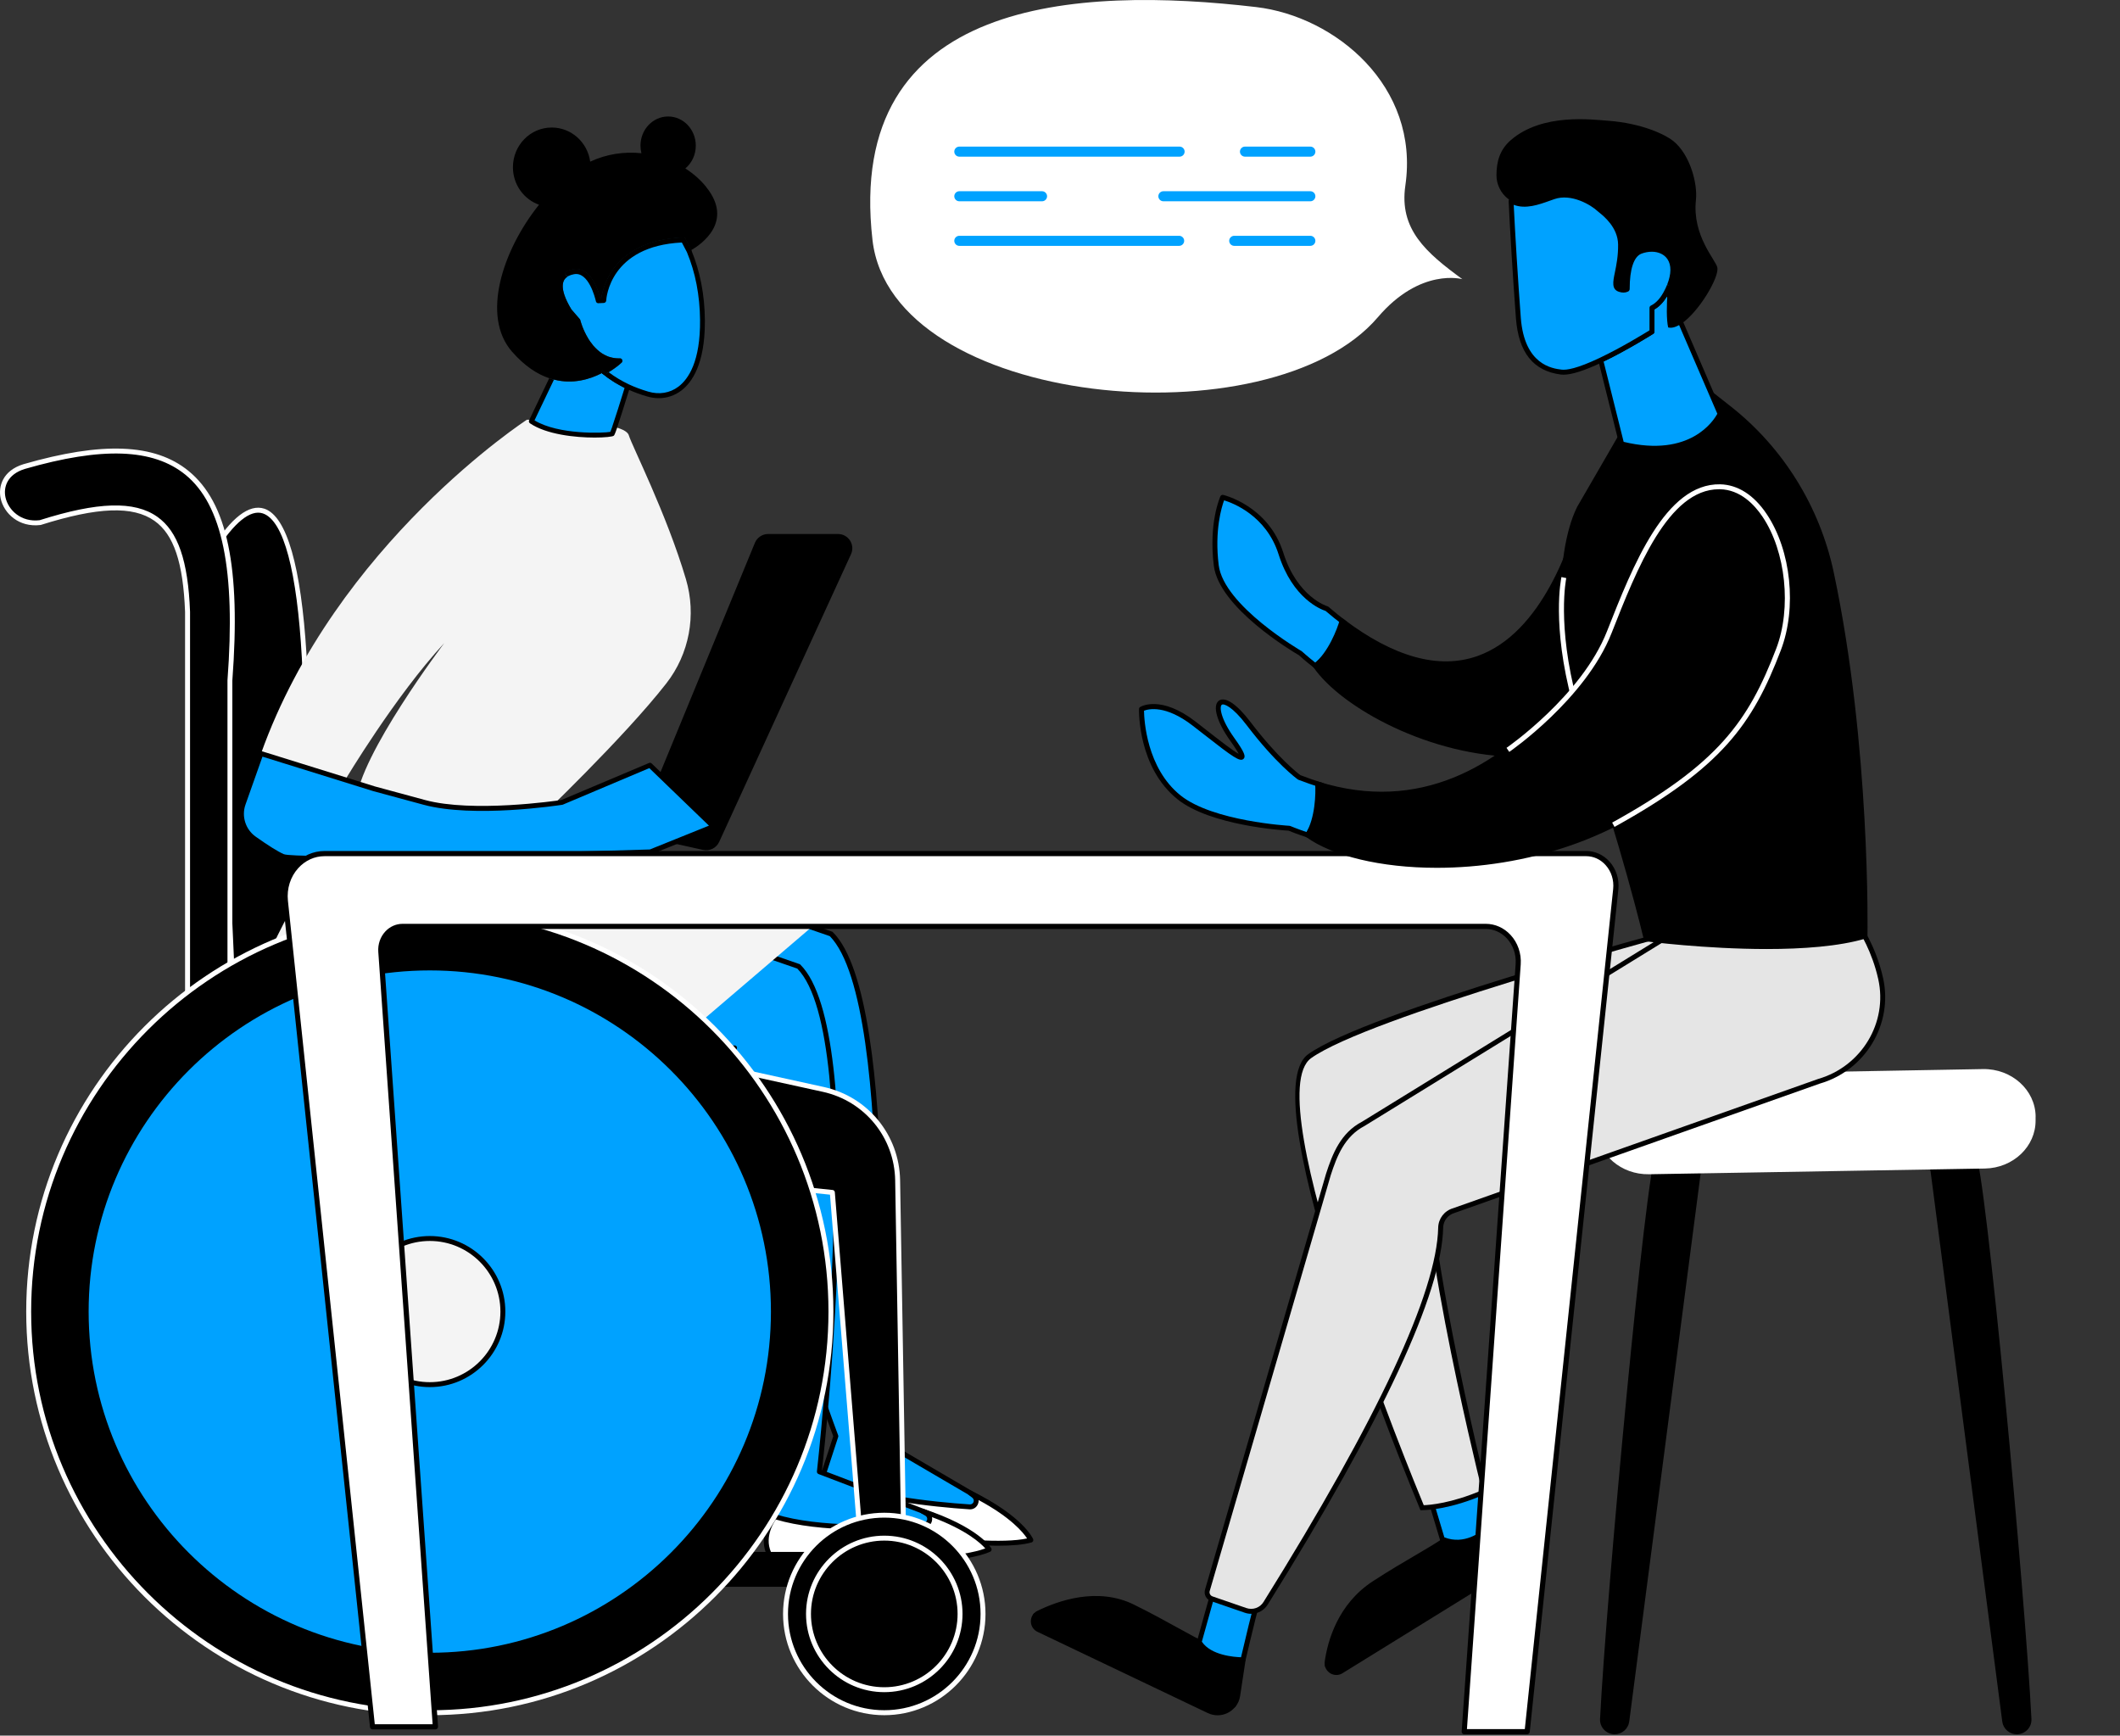
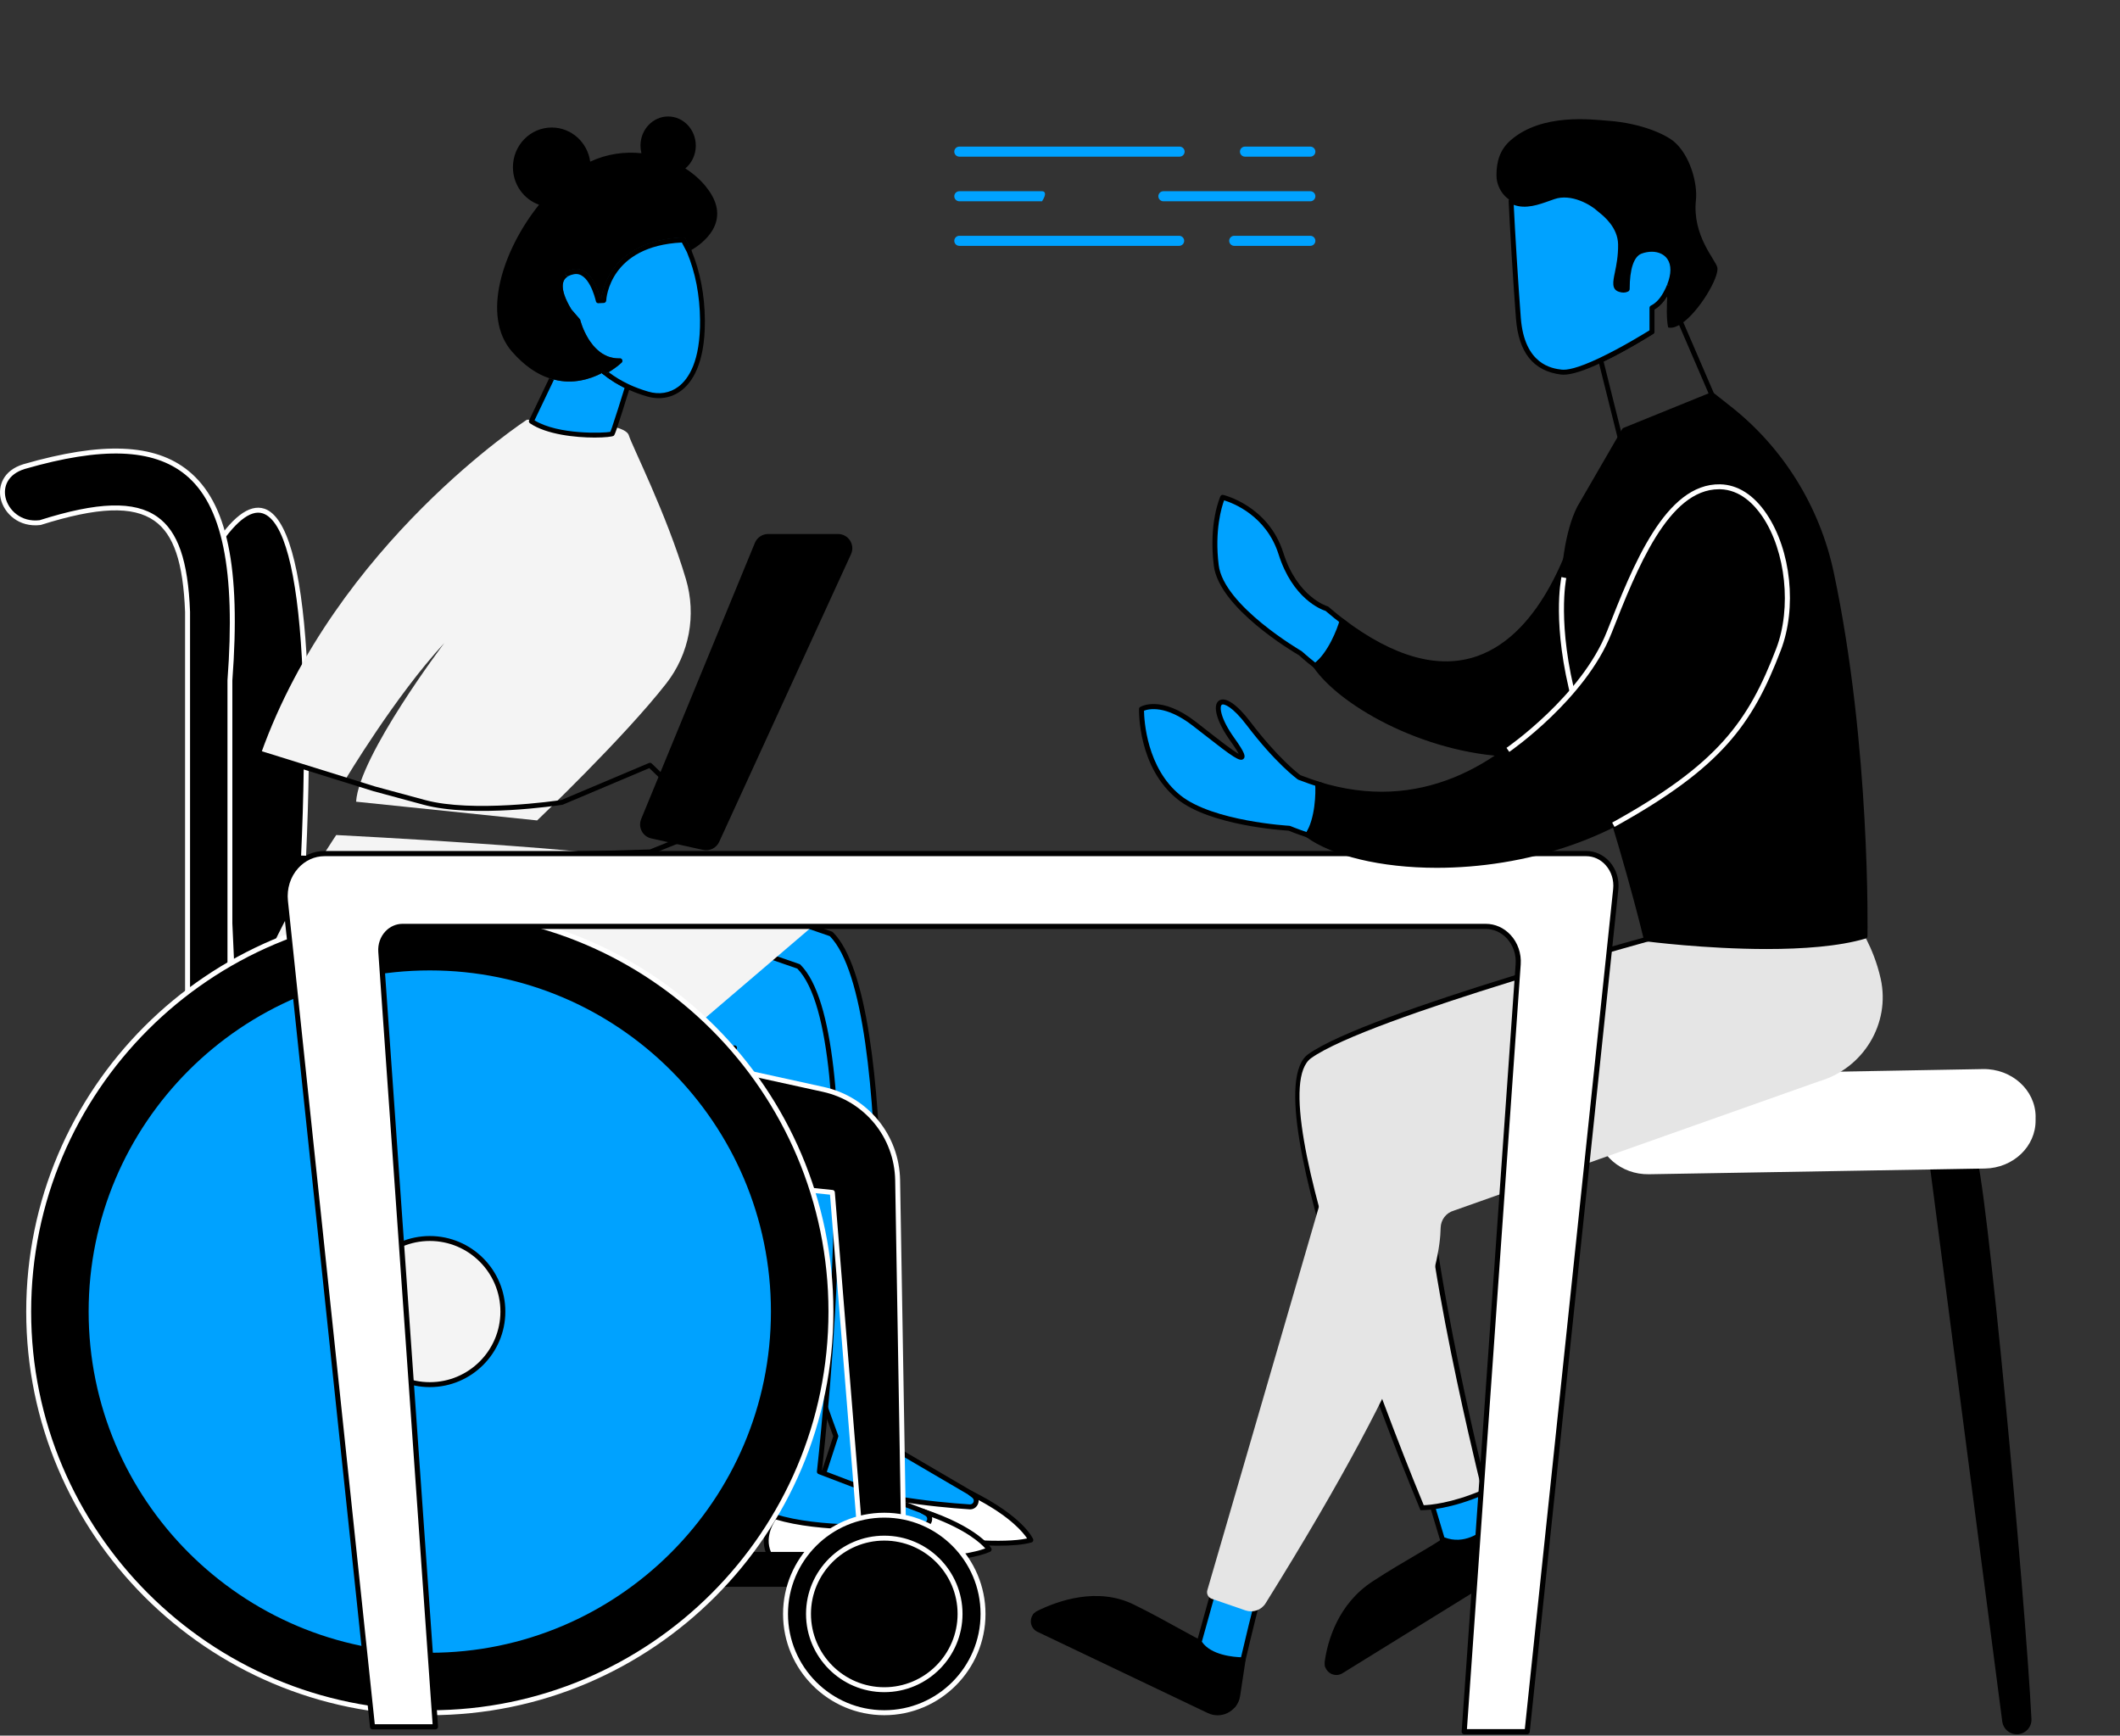
<svg xmlns="http://www.w3.org/2000/svg" width="430" height="352" viewBox="0 0 430 352" fill="none">
  <rect x="0" y="0" width="430" height="352" fill="#333333" stroke="none" />
  <path d="M247.988 100.864C247.988 100.864 256.828 102.834 259.818 112.274C262.808 121.714 269.118 123.454 269.118 123.454C270.398 124.554 271.668 125.574 272.918 126.514C272.198 129.114 270.488 132.174 266.798 135.024C264.828 133.484 263.758 132.484 263.758 132.484C263.758 132.484 247.758 123.254 246.698 114.664C245.638 106.074 247.998 100.864 247.998 100.864H247.988Z" fill="#00A2FF" />
  <path d="M266.798 135.524C266.688 135.524 266.578 135.484 266.488 135.414C264.718 134.034 263.678 133.084 263.458 132.884C262.298 132.214 247.258 123.304 246.198 114.724C245.128 106.084 247.438 100.874 247.538 100.654C247.638 100.434 247.878 100.324 248.098 100.374C248.188 100.394 257.258 102.524 260.298 112.114C263.168 121.154 269.198 122.944 269.258 122.964C269.328 122.984 269.398 123.014 269.448 123.064C270.688 124.124 271.958 125.154 273.218 126.104C273.378 126.224 273.458 126.434 273.398 126.634C272.478 129.944 270.358 132.894 267.098 135.404C267.008 135.474 266.898 135.504 266.798 135.504V135.524ZM248.288 101.464C247.788 102.814 246.318 107.574 247.188 114.604C248.208 122.854 263.848 131.964 263.998 132.054C264.028 132.074 264.058 132.094 264.088 132.124C264.098 132.124 265.058 133.024 266.788 134.394C269.598 132.154 271.458 129.574 272.338 126.704C271.178 125.814 270.008 124.874 268.868 123.904C267.958 123.614 262.198 121.434 259.338 112.434C256.838 104.544 250.028 102.004 248.278 101.474L248.288 101.464Z" fill="black" />
  <path d="M272.198 125.954C310.418 154.844 321.098 102.404 321.368 101.934C337.688 73.144 350.198 109.324 348.778 114.624C336.448 173.724 277.828 151.104 266.808 135.024C269.688 132.804 271.638 127.984 272.208 125.954H272.198Z" fill="black" />
  <path d="M308.188 153.504C290.248 153.504 272.068 143.584 266.388 135.304C266.238 135.084 266.288 134.784 266.498 134.624C269.388 132.394 271.248 127.514 271.718 125.814C271.758 125.654 271.878 125.524 272.038 125.474C272.188 125.424 272.368 125.444 272.498 125.554C282.708 133.274 291.838 135.804 299.638 133.064C312.838 128.424 318.798 110.014 320.748 102.314C320.868 101.814 320.888 101.764 320.938 101.684C326.188 92.424 331.568 88.834 336.938 91.034C345.218 94.424 350.218 111.194 349.268 114.754C343.618 141.854 328.508 150.344 316.838 152.684C314.008 153.254 311.108 153.514 308.208 153.514L308.188 153.504ZM267.478 135.114C274.268 144.444 296.918 155.654 316.618 151.694C327.998 149.414 342.728 141.114 348.278 114.514C349.168 111.204 344.218 95.094 336.548 91.954C331.718 89.984 326.758 93.413 321.798 102.174C321.798 102.174 321.768 102.324 321.708 102.554C319.718 110.414 313.618 129.204 299.958 133.994C291.978 136.794 282.728 134.364 272.458 126.764C271.768 128.844 270.038 132.874 267.468 135.094L267.478 135.114Z" fill="black" />
  <path d="M47.468 205.623L43.218 111.823C60.228 84.523 66.178 126.373 59.468 205.623H47.478H47.468Z" fill="black" />
  <path d="M59.458 206.124H47.468C47.198 206.124 46.978 205.914 46.968 205.644L42.718 111.844C42.718 111.744 42.738 111.644 42.788 111.554C46.888 104.964 50.538 102.154 53.628 103.174C62.768 106.214 65.138 144.524 59.948 205.664C59.928 205.924 59.708 206.124 59.448 206.124H59.458ZM47.938 205.124H58.988C63.998 145.644 61.828 106.964 53.308 104.124C50.768 103.284 47.448 105.984 43.708 111.954L47.938 205.124Z" fill="white" />
  <path d="M43.208 226.554H167.768C173.948 215.334 163.688 205.694 133.958 199.404L49.108 198.244L43.198 226.554H43.208Z" fill="black" />
  <path d="M129.288 209.084C129.418 208.864 155.578 205.934 155.578 205.934C155.578 205.934 149.838 210.844 148.958 222.074C148.078 233.314 169.538 291.284 169.538 291.284L165.388 304.014C177.798 308.474 190.038 308.594 202.118 305.894L177.308 291.364C177.308 291.364 182.898 203.624 168.588 189.424L142.368 180.354L129.298 209.084H129.288Z" fill="#00A2FF" />
  <path d="M186.448 308.204C179.148 308.204 172.128 306.964 165.218 304.484C164.968 304.394 164.828 304.114 164.908 303.854L169.008 291.294C167.508 287.234 147.608 233.064 148.468 222.034C149.138 213.494 152.528 208.564 154.258 206.584C144.318 207.694 130.508 209.294 129.498 209.534C129.368 209.594 129.208 209.594 129.068 209.524C128.828 209.404 128.728 209.114 128.838 208.874L141.908 180.144C142.018 179.904 142.288 179.794 142.528 179.874L168.748 188.944C168.818 188.964 168.888 189.004 168.938 189.064C182.958 202.984 178.228 284.474 177.818 291.084L202.368 305.464C202.548 305.564 202.638 305.774 202.608 305.974C202.578 306.174 202.428 306.344 202.228 306.384C196.808 307.594 191.558 308.204 186.448 308.204ZM166.008 303.704C177.058 307.584 188.438 308.224 200.748 305.674L177.048 291.794C176.888 291.694 176.788 291.524 176.798 291.334C176.858 290.464 182.188 203.994 168.308 189.864L142.628 180.974L130.128 208.444C132.298 208.084 138.328 207.354 155.528 205.434C155.748 205.414 155.958 205.534 156.038 205.734C156.128 205.934 156.068 206.174 155.908 206.314C155.848 206.364 150.308 211.244 149.458 222.114C148.598 233.114 169.788 290.534 170.008 291.114C170.048 291.224 170.048 291.334 170.008 291.444L166.008 303.704Z" fill="black" />
  <path d="M166.948 299.733C166.948 299.733 162.568 303.893 165.458 308.593C165.458 308.593 199.748 315.013 209.098 312.343C209.098 312.343 207.208 307.903 196.758 302.773L197.528 303.373C198.498 304.133 197.908 305.693 196.678 305.613C189.758 305.153 175.458 303.743 166.958 299.733H166.948Z" fill="white" />
  <path d="M202.298 313.493C189.098 313.493 166.518 309.303 165.368 309.083C165.228 309.053 165.108 308.973 165.038 308.853C161.978 303.863 166.568 299.413 166.608 299.373C166.758 299.233 166.978 299.193 167.168 299.283C175.448 303.193 189.228 304.623 196.708 305.113C197.108 305.133 197.368 304.883 197.458 304.633C197.558 304.383 197.538 304.023 197.218 303.763L196.448 303.163C196.248 303.003 196.198 302.723 196.328 302.503C196.468 302.283 196.738 302.213 196.968 302.323C207.468 307.483 209.468 311.953 209.548 312.143C209.608 312.273 209.598 312.423 209.548 312.553C209.488 312.683 209.368 312.783 209.238 312.823C207.568 313.303 205.158 313.493 202.298 313.493ZM165.768 308.133C168.668 308.663 198.808 314.103 208.328 312.013C207.548 310.833 205.068 307.763 198.498 304.233C198.518 304.483 198.478 304.743 198.378 304.993C198.098 305.723 197.418 306.173 196.628 306.113C189.178 305.613 175.518 304.203 167.058 300.333C166.238 301.233 163.678 304.483 165.768 308.133Z" fill="black" />
  <path d="M130.048 166.114L153.118 110.094C153.568 109.014 154.618 108.304 155.788 108.304H169.978C172.088 108.304 173.488 110.484 172.608 112.404L145.868 170.754C145.298 171.994 143.948 172.664 142.608 172.374L132.098 170.044C130.348 169.654 129.368 167.784 130.048 166.124V166.114Z" fill="black" />
  <path d="M122.698 215.674C122.828 215.454 148.988 212.524 148.988 212.524C148.988 212.524 142.668 216.734 141.248 227.914C139.828 239.094 158.448 298.044 158.448 298.044L156.208 312.054C169.118 314.754 181.208 313.214 192.798 308.874L187.528 306.634L166.198 298.504C166.198 298.504 176.298 210.224 161.988 196.024L135.768 186.954L122.698 215.684V215.674Z" fill="#00A2FF" />
  <path d="M169.048 313.894C164.728 313.894 160.428 313.444 156.098 312.534C155.838 312.484 155.668 312.234 155.708 311.964L157.928 298.074C156.768 294.394 139.348 238.874 140.748 227.844C141.788 219.604 145.418 215.104 147.398 213.194C137.478 214.304 123.898 215.874 122.898 216.114C122.768 216.174 122.608 216.174 122.468 216.104C122.228 215.984 122.128 215.694 122.238 215.454L135.308 186.724C135.418 186.484 135.688 186.374 135.928 186.454L162.148 195.524C162.218 195.544 162.288 195.584 162.338 195.644C176.318 209.524 167.538 290.974 166.728 298.144L187.698 306.144L192.988 308.394C193.178 308.474 193.298 308.664 193.288 308.864C193.288 309.064 193.158 309.254 192.968 309.324C184.838 312.374 176.928 313.884 169.048 313.884V313.894ZM156.768 311.654C168.268 313.974 179.618 313.054 191.428 308.834L187.328 307.084L166.018 298.954C165.808 298.874 165.678 298.654 165.698 298.434C165.798 297.554 175.568 210.564 161.718 196.444L136.038 187.564L123.538 215.034C125.708 214.674 131.738 213.944 148.938 212.024C149.158 212.004 149.388 212.134 149.458 212.354C149.538 212.574 149.458 212.814 149.268 212.944C149.208 212.984 143.118 217.184 141.748 227.984C140.358 238.934 158.738 297.304 158.928 297.894C158.948 297.964 158.958 298.044 158.948 298.124L156.778 311.664L156.768 311.654Z" fill="black" />
  <path d="M157.158 307.594C157.158 307.594 153.398 312.314 156.908 316.574C156.908 316.574 191.748 318.194 200.648 314.254C200.648 314.254 198.158 310.124 187.098 306.484L187.938 306.974C189.008 307.594 188.638 309.224 187.408 309.314C180.498 309.814 166.128 310.394 157.158 307.594Z" fill="white" />
  <path d="M172.708 317.414C164.418 317.414 157.508 317.104 156.878 317.074C156.738 317.074 156.608 317.004 156.518 316.894C152.798 312.374 156.728 307.334 156.768 307.284C156.898 307.124 157.108 307.064 157.308 307.114C166.058 309.844 179.898 309.354 187.368 308.814C187.778 308.784 187.988 308.494 188.048 308.234C188.108 307.974 188.048 307.614 187.688 307.404L186.838 306.914C186.618 306.784 186.528 306.514 186.628 306.274C186.728 306.044 186.998 305.924 187.238 306.004C198.348 309.654 200.958 313.814 201.058 313.994C201.128 314.114 201.148 314.264 201.108 314.404C201.068 314.544 200.968 314.654 200.838 314.714C195.868 316.914 183.188 317.414 172.698 317.414H172.708ZM157.158 316.084C160.108 316.214 190.698 317.424 199.848 314.044C198.918 312.984 196.028 310.294 189.038 307.694C189.088 307.944 189.088 308.204 189.028 308.464C188.848 309.224 188.228 309.754 187.448 309.814C179.998 310.354 166.278 310.844 157.358 308.174C156.668 309.184 154.588 312.754 157.158 316.084Z" fill="black" />
  <path d="M68.198 169.354C68.198 169.354 53.128 191.774 51.888 201.994C50.648 212.224 56.018 216.374 71.828 217.064C87.638 217.754 129.858 217.734 129.858 217.734L165.888 186.944C165.888 186.944 139.628 177.574 132.798 174.924C125.968 172.274 68.188 169.354 68.188 169.354H68.198Z" fill="#F4F4F4" />
  <path d="M108.958 166.384C108.958 166.384 126.508 149.674 135.148 138.604C139.818 132.624 141.288 124.744 139.128 117.464C135.188 104.174 128.178 90.414 127.538 88.274C126.558 84.994 106.878 85.124 106.878 85.124C106.878 85.124 68.148 110.254 52.938 152.834L70.028 158.154C70.028 158.154 80.138 141.194 90.128 130.404C90.128 130.404 72.838 153.244 72.228 162.594L108.958 166.394V166.384Z" fill="#F4F4F4" />
  <path d="M127.318 78.413C127.268 78.573 127.218 78.734 127.168 78.894C126.238 81.894 125.288 84.903 124.698 86.603C124.418 87.424 124.228 87.933 124.158 87.993C123.758 88.344 112.898 88.924 107.788 85.433L107.938 85.133L111.888 76.864C112.058 76.913 112.218 76.954 112.378 76.984C116.228 77.974 119.648 76.913 122.068 75.674C122.068 75.663 122.088 75.663 122.098 75.663C122.088 75.653 122.088 75.644 122.088 75.633C122.068 75.603 122.058 75.564 122.048 75.534C122.048 75.484 122.028 75.433 122.048 75.383C122.048 75.323 122.068 75.263 122.098 75.213C122.108 75.183 122.128 75.153 122.158 75.124C122.158 75.124 122.161 75.117 122.168 75.103C122.288 75.213 122.418 75.323 122.548 75.424C122.688 75.534 122.828 75.644 122.968 75.754H122.978C124.428 76.883 125.908 77.743 127.328 78.413H127.318Z" fill="#00A2FF" />
  <path d="M127.528 77.963C126.038 77.254 124.688 76.444 123.428 75.493C123.278 75.573 123.128 75.663 122.968 75.754H122.958C122.818 75.644 122.678 75.534 122.538 75.424C122.408 75.323 122.278 75.213 122.158 75.103C122.158 75.103 122.155 75.11 122.148 75.124C122.148 75.124 122.098 75.183 122.088 75.213C122.058 75.263 122.048 75.323 122.038 75.383C122.038 75.433 122.038 75.484 122.038 75.534C122.048 75.564 122.058 75.603 122.078 75.633C122.078 75.644 122.078 75.653 122.088 75.663C122.088 75.694 122.108 75.713 122.128 75.734C122.148 75.763 122.178 75.793 122.208 75.814C122.888 76.374 123.598 76.883 124.348 77.353C124.648 77.553 124.958 77.743 125.278 77.913C125.368 77.984 125.468 78.034 125.558 78.073C125.808 78.213 126.058 78.353 126.318 78.484C126.438 78.553 126.558 78.614 126.688 78.674C125.788 81.584 124.808 84.704 124.208 86.444C124.208 86.454 124.208 86.474 124.208 86.484C123.978 87.133 123.858 87.444 123.798 87.584C122.508 87.844 113.258 88.224 108.418 85.254L108.468 85.144L112.368 76.984C112.208 76.954 112.048 76.913 111.878 76.864C111.718 76.814 111.558 76.763 111.398 76.713L107.368 85.133L107.328 85.224C107.218 85.444 107.288 85.713 107.498 85.853C110.848 88.133 116.728 88.743 120.618 88.743C122.728 88.743 124.258 88.564 124.478 88.374C124.598 88.273 124.668 88.204 125.168 86.763V86.743C125.758 85.013 126.708 81.963 127.598 79.094C127.658 78.933 127.708 78.773 127.748 78.614C127.758 78.594 127.758 78.584 127.768 78.564C127.848 78.323 127.728 78.064 127.508 77.963H127.528Z" fill="black" />
  <path d="M115.458 63.003L115.398 62.943L115.408 62.923C115.408 62.943 115.438 62.973 115.458 63.003Z" fill="#00A2FF" />
  <path d="M122.538 75.423C122.408 75.323 122.278 75.213 122.158 75.103C122.158 75.103 122.155 75.11 122.148 75.123C122.148 75.123 122.098 75.183 122.088 75.213C122.058 75.263 122.048 75.323 122.038 75.383C122.038 75.433 122.038 75.483 122.038 75.533C122.048 75.563 122.058 75.603 122.078 75.633C122.078 75.643 122.078 75.653 122.088 75.663C122.078 75.663 122.068 75.663 122.058 75.673C122.078 75.703 122.098 75.723 122.128 75.733C122.148 75.763 122.178 75.793 122.208 75.813C122.298 75.893 122.408 75.923 122.518 75.923C122.598 75.923 122.678 75.903 122.758 75.863C122.818 75.823 122.878 75.793 122.938 75.753C122.798 75.643 122.658 75.533 122.518 75.423H122.538ZM115.408 62.923H115.398V62.943L115.458 63.003C115.458 63.003 115.418 62.943 115.408 62.923Z" fill="black" />
  <path d="M139.738 50.903L138.568 48.673C122.998 49.283 122.438 60.953 122.438 60.953L121.338 61.003C121.338 61.003 121.338 60.983 121.318 60.943C121.168 60.253 119.778 54.393 116.248 55.143C115.818 55.233 115.448 55.353 115.138 55.513C115.228 55.293 115.328 55.063 115.428 54.843C115.618 54.783 115.838 54.723 116.078 54.663C116.098 54.663 116.128 54.653 116.148 54.653C116.708 54.533 117.228 54.553 117.698 54.683C117.788 54.713 117.868 54.743 117.958 54.773C118.048 54.793 118.128 54.833 118.218 54.873C118.378 54.953 118.528 55.043 118.668 55.143C118.898 55.283 119.108 55.453 119.298 55.663C119.368 55.723 119.428 55.793 119.498 55.863C119.588 55.963 119.688 56.073 119.768 56.183C119.948 56.403 120.108 56.643 120.258 56.883C120.338 57.003 120.408 57.123 120.478 57.253C120.518 57.333 120.568 57.413 120.608 57.493C120.778 57.833 120.928 58.163 121.068 58.493C121.148 58.683 121.218 58.863 121.278 59.043C121.328 59.173 121.368 59.293 121.408 59.413C121.548 59.843 121.648 60.223 121.718 60.483H121.988C122.008 60.323 122.038 60.133 122.078 59.913C122.118 59.743 122.158 59.553 122.208 59.353C122.218 59.303 122.228 59.253 122.248 59.203C122.298 59.013 122.348 58.813 122.418 58.603C122.588 58.043 122.818 57.413 123.138 56.753C123.208 56.593 123.288 56.423 123.378 56.263C123.548 55.923 123.748 55.583 123.968 55.243C124.078 55.073 124.188 54.903 124.308 54.733C124.438 54.543 124.578 54.353 124.728 54.163C124.848 54.013 124.978 53.853 125.108 53.703C125.258 53.533 125.408 53.363 125.568 53.193C125.728 53.023 125.898 52.863 126.068 52.693C126.238 52.523 126.428 52.363 126.618 52.203C126.808 52.043 126.998 51.883 127.208 51.723C127.548 51.463 127.908 51.213 128.308 50.963C128.528 50.823 128.748 50.693 128.988 50.563C129.188 50.453 129.388 50.343 129.598 50.243C129.688 50.193 129.788 50.143 129.888 50.103C130.068 50.013 130.248 49.933 130.438 49.853C130.498 49.823 130.568 49.793 130.638 49.773C130.858 49.673 131.078 49.593 131.308 49.513C131.378 49.473 131.458 49.453 131.528 49.433C131.738 49.353 131.948 49.283 132.168 49.213C132.258 49.183 132.358 49.153 132.468 49.123C132.728 49.043 132.998 48.973 133.278 48.893C133.308 48.883 133.338 48.883 133.368 48.873C133.668 48.803 133.978 48.733 134.298 48.673C134.358 48.653 134.418 48.643 134.478 48.633C134.788 48.573 135.098 48.523 135.418 48.473C135.448 48.463 135.468 48.453 135.498 48.463C135.858 48.403 136.218 48.363 136.588 48.323C136.628 48.313 136.678 48.303 136.718 48.303C137.058 48.273 137.398 48.243 137.758 48.223C137.798 48.213 137.828 48.213 137.868 48.213C138.048 48.193 138.238 48.183 138.428 48.183C138.848 48.953 139.298 49.863 139.738 50.903Z" fill="#00A2FF" />
  <path d="M140.198 50.723L140.178 50.673L139.018 48.443C138.928 48.273 138.748 48.183 138.548 48.173C138.508 48.173 138.468 48.173 138.428 48.173C138.238 48.173 138.048 48.183 137.868 48.203C137.828 48.203 137.798 48.203 137.758 48.213C137.398 48.233 137.058 48.263 136.718 48.293C136.678 48.293 136.628 48.303 136.588 48.313C136.218 48.353 135.858 48.393 135.498 48.453C135.468 48.443 135.448 48.453 135.418 48.463C135.098 48.513 134.788 48.563 134.478 48.623C134.418 48.633 134.358 48.643 134.298 48.663C133.978 48.723 133.668 48.793 133.368 48.863C133.338 48.873 133.308 48.873 133.278 48.883C132.998 48.963 132.728 49.033 132.468 49.113C132.358 49.143 132.258 49.173 132.168 49.203C131.948 49.273 131.738 49.343 131.528 49.423C131.458 49.443 131.378 49.463 131.308 49.503C131.078 49.583 130.858 49.663 130.638 49.763C130.568 49.783 130.498 49.813 130.438 49.843C130.248 49.923 130.068 50.003 129.888 50.093C129.788 50.133 129.688 50.183 129.598 50.233C129.388 50.333 129.188 50.443 128.988 50.553C128.748 50.683 128.528 50.813 128.308 50.953C127.908 51.203 127.548 51.453 127.208 51.713C126.998 51.873 126.808 52.033 126.618 52.193C126.428 52.353 126.238 52.513 126.068 52.683C125.898 52.853 125.728 53.013 125.568 53.183C125.408 53.353 125.258 53.523 125.108 53.693C124.978 53.843 124.848 54.003 124.728 54.153C124.578 54.343 124.438 54.533 124.308 54.723C124.188 54.893 124.078 55.063 123.968 55.233C123.748 55.573 123.548 55.913 123.378 56.253C123.288 56.413 123.208 56.583 123.138 56.743C122.818 57.403 122.588 58.033 122.418 58.593C122.348 58.803 122.298 59.003 122.248 59.193C122.228 59.243 122.218 59.293 122.208 59.343C122.158 59.543 122.118 59.733 122.078 59.903C122.038 60.123 122.008 60.313 121.988 60.463H121.718C121.648 60.213 121.548 59.833 121.408 59.403C121.368 59.283 121.328 59.163 121.278 59.033C121.218 58.853 121.148 58.673 121.068 58.483C120.928 58.153 120.778 57.823 120.608 57.483C120.568 57.403 120.518 57.323 120.478 57.243C120.408 57.113 120.338 56.993 120.258 56.873C120.108 56.633 119.948 56.393 119.768 56.173C119.688 56.063 119.588 55.953 119.498 55.853C119.428 55.783 119.368 55.713 119.298 55.653C119.108 55.443 118.898 55.273 118.668 55.133C118.528 55.033 118.378 54.943 118.218 54.863C118.128 54.823 118.048 54.783 117.958 54.763C117.868 54.733 117.788 54.703 117.698 54.673C117.228 54.543 116.708 54.523 116.148 54.643C116.128 54.643 116.098 54.653 116.078 54.653C115.838 54.713 115.618 54.773 115.428 54.833C115.238 54.903 115.068 54.973 114.918 55.053C114.868 55.083 114.818 55.103 114.758 55.143C114.738 55.203 114.708 55.253 114.688 55.313C114.628 55.463 114.638 55.623 114.718 55.763C114.748 55.803 114.778 55.843 114.808 55.873C114.968 56.013 115.198 56.043 115.378 55.943C115.628 55.813 115.968 55.703 116.368 55.623C119.358 54.993 120.688 60.403 120.848 61.063C120.868 61.173 120.918 61.283 120.998 61.363C121.048 61.403 121.098 61.443 121.158 61.453C121.218 61.493 121.278 61.503 121.348 61.493H121.368L122.468 61.443C122.728 61.423 122.928 61.223 122.948 60.963C122.968 60.513 123.678 49.893 138.288 49.183L139.318 51.143C139.438 51.363 139.708 51.453 139.938 51.353C139.938 51.353 139.938 51.353 139.958 51.353C140.208 51.243 140.308 50.963 140.208 50.723H140.198Z" fill="black" />
  <path d="M140.198 50.714C139.928 50.884 139.768 50.964 139.768 50.964L139.738 50.904L138.568 48.674C122.998 49.284 122.438 60.954 122.438 60.954L121.338 61.004C121.338 61.004 121.338 60.984 121.318 60.944C121.168 60.254 119.778 54.394 116.248 55.144C115.818 55.234 115.448 55.354 115.138 55.514C114.978 55.594 114.838 55.684 114.708 55.774C114.628 55.634 114.618 55.474 114.678 55.324C114.698 55.264 114.728 55.214 114.748 55.154C114.808 55.114 114.858 55.094 114.908 55.064C115.058 54.984 115.228 54.914 115.418 54.844C115.608 54.784 115.828 54.724 116.068 54.664C116.088 54.664 116.118 54.654 116.138 54.654C116.698 54.534 117.218 54.554 117.688 54.684C117.778 54.714 117.858 54.744 117.948 54.774C118.038 54.794 118.118 54.834 118.208 54.874C118.368 54.954 118.518 55.044 118.658 55.144C118.888 55.284 119.098 55.454 119.288 55.664C119.358 55.724 119.418 55.794 119.488 55.864C119.578 55.964 119.678 56.074 119.758 56.184C119.938 56.404 120.098 56.644 120.248 56.884C120.328 57.004 120.398 57.124 120.468 57.254C120.508 57.334 120.558 57.414 120.598 57.494C120.768 57.834 120.918 58.164 121.058 58.494C121.138 58.684 121.208 58.864 121.268 59.044C121.318 59.174 121.358 59.294 121.398 59.414C121.538 59.844 121.638 60.224 121.708 60.484H121.978C121.998 60.324 122.028 60.134 122.068 59.914C122.108 59.744 122.148 59.554 122.198 59.354C122.208 59.304 122.218 59.254 122.238 59.204C122.288 59.014 122.338 58.814 122.408 58.604C122.578 58.044 122.808 57.414 123.128 56.754C123.198 56.594 123.278 56.424 123.368 56.264C123.538 55.924 123.738 55.584 123.958 55.244C124.068 55.074 124.178 54.904 124.298 54.734C124.428 54.544 124.568 54.354 124.718 54.164C124.838 54.014 124.968 53.854 125.098 53.704C125.248 53.534 125.398 53.364 125.558 53.194C125.718 53.024 125.888 52.864 126.058 52.694C126.228 52.524 126.418 52.364 126.608 52.204C126.798 52.044 126.988 51.884 127.198 51.724C127.538 51.464 127.898 51.214 128.298 50.964C128.518 50.824 128.738 50.694 128.978 50.564C129.178 50.454 129.378 50.344 129.588 50.244C129.678 50.194 129.778 50.144 129.878 50.104C130.058 50.014 130.238 49.934 130.428 49.854C130.488 49.824 130.558 49.794 130.628 49.774C130.848 49.674 131.068 49.594 131.298 49.514C131.368 49.474 131.448 49.454 131.518 49.434C131.728 49.354 131.938 49.284 132.158 49.214C132.248 49.184 132.348 49.154 132.458 49.124C132.718 49.044 132.988 48.974 133.268 48.894C133.298 48.884 133.328 48.884 133.358 48.874C133.658 48.804 133.968 48.734 134.288 48.674C134.348 48.654 134.408 48.644 134.468 48.634C134.778 48.574 135.088 48.524 135.408 48.474C135.438 48.464 135.458 48.454 135.488 48.464C135.848 48.404 136.208 48.364 136.578 48.324C136.618 48.314 136.668 48.304 136.708 48.304C137.048 48.274 137.388 48.244 137.748 48.224C137.788 48.214 137.818 48.214 137.858 48.214C138.038 48.194 138.228 48.184 138.418 48.184C138.458 48.184 138.498 48.184 138.538 48.184C138.738 48.184 138.918 48.284 139.008 48.454L140.168 50.684C140.168 50.684 140.168 50.704 140.188 50.724L140.198 50.714Z" fill="black" />
  <path d="M142.468 64.873C142.598 78.153 136.448 81.433 131.318 79.913C130.208 79.593 129.008 79.173 127.768 78.613C127.618 78.553 127.468 78.483 127.318 78.413C125.898 77.743 124.418 76.883 122.968 75.753C123.128 75.663 123.278 75.573 123.428 75.493C123.798 75.273 124.138 75.053 124.428 74.843C124.528 74.783 124.618 74.713 124.698 74.653C125.028 74.423 125.298 74.213 125.508 74.033C125.608 73.953 125.688 73.883 125.758 73.823C125.768 73.823 125.768 73.813 125.768 73.813C125.848 73.753 125.908 73.693 125.948 73.653C125.998 73.613 126.038 73.583 126.058 73.563C126.068 73.553 126.078 73.543 126.078 73.543C126.228 73.393 126.268 73.173 126.188 72.983C126.108 72.793 125.938 72.663 125.708 72.683H125.488C125.298 72.683 125.108 72.683 124.928 72.653C124.868 72.653 124.818 72.653 124.758 72.643C124.578 72.623 124.398 72.593 124.228 72.553C124.058 72.523 123.898 72.483 123.748 72.433C123.498 72.373 123.268 72.283 123.038 72.173C122.868 72.103 122.718 72.033 122.558 71.943C122.268 71.793 121.978 71.603 121.718 71.403C121.628 71.343 121.548 71.273 121.468 71.203C121.218 71.003 120.978 70.783 120.758 70.553C120.618 70.423 120.498 70.283 120.368 70.143C120.128 69.853 119.898 69.553 119.688 69.253C119.578 69.093 119.478 68.943 119.378 68.783C119.088 68.323 118.838 67.843 118.618 67.393C118.208 66.543 117.948 65.793 117.838 65.423C117.728 65.093 117.678 64.893 117.678 64.883C117.658 64.813 117.618 64.743 117.568 64.693L115.878 62.753C115.878 62.753 115.858 62.703 115.848 62.683H115.838V62.663C115.238 61.673 114.758 60.693 114.468 59.823C113.498 56.893 114.898 56.193 115.368 55.953C115.188 56.053 114.958 56.023 114.798 55.883C114.768 55.853 114.738 55.813 114.708 55.773C114.838 55.683 114.978 55.593 115.138 55.513C115.448 55.353 115.818 55.233 116.248 55.143C119.778 54.393 121.168 60.253 121.318 60.943C121.338 60.983 121.338 61.003 121.338 61.003L122.438 60.953C122.438 60.953 122.998 49.283 138.568 48.673L139.738 50.903L139.768 50.963C139.818 51.093 139.878 51.223 139.928 51.363C141.238 54.623 142.418 59.143 142.468 64.873Z" fill="#00A2FF" />
  <path d="M140.228 50.763C140.228 50.763 140.208 50.743 140.208 50.723L140.188 50.673L139.028 48.443C138.938 48.273 138.758 48.183 138.558 48.173C138.518 48.173 138.478 48.173 138.438 48.173C138.248 48.173 138.058 48.183 137.878 48.203C137.838 48.203 137.808 48.203 137.768 48.213C137.408 48.233 137.068 48.263 136.728 48.293C136.688 48.293 136.638 48.303 136.598 48.313C136.228 48.353 135.868 48.393 135.508 48.453C135.478 48.443 135.458 48.453 135.428 48.463C135.108 48.513 134.798 48.563 134.488 48.623C134.428 48.633 134.368 48.643 134.308 48.663C133.988 48.723 133.678 48.793 133.378 48.863C133.348 48.873 133.318 48.873 133.288 48.883C133.008 48.963 132.738 49.033 132.478 49.113C132.368 49.143 132.268 49.173 132.178 49.203C131.958 49.273 131.748 49.343 131.538 49.423C131.468 49.443 131.388 49.463 131.318 49.503C131.088 49.583 130.868 49.663 130.648 49.763C130.578 49.783 130.508 49.813 130.448 49.843C130.258 49.923 130.078 50.003 129.898 50.093C129.798 50.133 129.698 50.183 129.608 50.233C129.398 50.333 129.198 50.443 128.998 50.553C128.758 50.683 128.538 50.813 128.318 50.953C127.918 51.203 127.558 51.453 127.218 51.713C127.008 51.873 126.818 52.033 126.628 52.193C126.438 52.353 126.248 52.513 126.078 52.683C125.908 52.853 125.738 53.013 125.578 53.183C125.418 53.353 125.268 53.523 125.118 53.693C124.988 53.843 124.858 54.003 124.738 54.153C124.588 54.343 124.448 54.533 124.318 54.723C124.198 54.893 124.088 55.063 123.978 55.233C123.758 55.573 123.558 55.913 123.388 56.253C123.298 56.413 123.218 56.583 123.148 56.743C122.828 57.403 122.598 58.033 122.428 58.593C122.358 58.803 122.308 59.003 122.258 59.193C122.238 59.243 122.228 59.293 122.218 59.343C122.168 59.543 122.128 59.733 122.088 59.903C122.048 60.123 122.018 60.313 121.998 60.463H121.728C121.658 60.213 121.558 59.833 121.418 59.403C121.378 59.283 121.338 59.163 121.288 59.033C121.228 58.853 121.158 58.673 121.078 58.483C120.938 58.153 120.788 57.823 120.618 57.483C120.578 57.403 120.528 57.323 120.488 57.243C120.418 57.113 120.348 56.993 120.268 56.873C120.118 56.633 119.958 56.393 119.778 56.173C119.698 56.063 119.598 55.953 119.508 55.853C119.438 55.783 119.378 55.713 119.308 55.653C119.118 55.443 118.908 55.273 118.678 55.133C118.538 55.033 118.388 54.943 118.228 54.863C118.138 54.823 118.058 54.783 117.968 54.763C117.878 54.733 117.798 54.703 117.708 54.673C117.238 54.543 116.718 54.523 116.158 54.643C116.138 54.643 116.108 54.653 116.088 54.653C115.848 54.713 115.628 54.773 115.438 54.833C115.248 54.903 115.078 54.973 114.928 55.053C114.878 55.083 114.828 55.103 114.768 55.143C114.748 55.203 114.718 55.253 114.698 55.313C114.638 55.463 114.648 55.623 114.728 55.763C114.758 55.803 114.788 55.843 114.818 55.873C114.978 56.013 115.208 56.043 115.388 55.943C115.638 55.813 115.978 55.703 116.378 55.623C119.368 54.993 120.698 60.403 120.858 61.063C120.878 61.173 120.928 61.283 121.008 61.363C121.058 61.403 121.108 61.443 121.168 61.453C121.228 61.493 121.288 61.503 121.358 61.493H121.378L122.478 61.443C122.738 61.423 122.938 61.223 122.958 60.963C122.978 60.513 123.688 49.893 138.298 49.183L139.328 51.143C140.188 53.213 140.848 55.403 141.288 57.693C141.728 59.993 141.968 62.393 141.988 64.873C142.078 73.273 139.648 76.873 137.598 78.423C135.868 79.723 133.698 80.083 131.478 79.423C130.058 79.003 128.768 78.523 127.548 77.953C126.058 77.243 124.708 76.433 123.448 75.483C123.298 75.563 123.148 75.653 122.988 75.743H122.978C122.838 75.633 122.698 75.523 122.558 75.413C122.428 75.313 122.298 75.203 122.178 75.093C122.178 75.093 122.175 75.1 122.168 75.113C122.168 75.113 122.118 75.173 122.108 75.203C122.078 75.253 122.068 75.313 122.058 75.373C122.058 75.423 122.058 75.473 122.058 75.523C122.068 75.553 122.078 75.593 122.098 75.623C122.098 75.633 122.098 75.643 122.108 75.653C122.108 75.683 122.128 75.703 122.148 75.723C122.168 75.753 122.198 75.783 122.228 75.803C122.908 76.363 123.618 76.873 124.368 77.343C124.668 77.543 124.978 77.733 125.298 77.903C125.388 77.973 125.488 78.023 125.578 78.063C125.828 78.203 126.078 78.343 126.338 78.473C126.458 78.543 126.578 78.603 126.708 78.663C126.838 78.733 126.968 78.793 127.098 78.853C127.118 78.863 127.148 78.873 127.168 78.883C127.318 78.953 127.468 79.023 127.618 79.083C128.738 79.583 129.908 80.013 131.168 80.383C131.998 80.633 132.818 80.753 133.618 80.753C135.268 80.753 136.838 80.233 138.178 79.223C140.368 77.563 142.968 73.803 142.968 65.293V64.863C142.918 59.763 141.998 55.013 140.228 50.753V50.763ZM115.408 62.923H115.398V62.943L115.458 63.003C115.458 63.003 115.418 62.943 115.408 62.923Z" fill="black" />
  <path d="M143.248 37.923C142.068 36.464 140.628 35.194 139.008 34.163C140.298 33.084 141.128 31.413 141.128 29.544C141.128 26.273 138.618 23.623 135.518 23.623C132.418 23.623 129.908 26.273 129.908 29.544C129.908 30.073 129.978 30.584 130.098 31.073C126.648 30.713 123.048 31.224 119.708 32.783C119.178 28.873 115.888 25.863 111.908 25.863C107.558 25.863 104.038 29.463 104.038 33.913C104.038 37.434 106.248 40.423 109.328 41.523C101.918 50.764 97.568 64.133 103.848 71.314C106.408 74.243 108.978 75.903 111.408 76.713C111.568 76.763 111.728 76.814 111.888 76.864C112.058 76.913 112.218 76.954 112.378 76.984C116.228 77.974 119.648 76.913 122.068 75.674C122.068 75.663 122.088 75.663 122.098 75.663C122.088 75.653 122.088 75.644 122.088 75.633C122.068 75.603 122.058 75.564 122.048 75.534C122.048 75.484 122.028 75.433 122.048 75.383C122.048 75.323 122.068 75.263 122.098 75.213C122.108 75.183 122.128 75.153 122.158 75.124C122.158 75.124 122.161 75.117 122.168 75.103C122.288 75.213 122.418 75.323 122.548 75.424C122.688 75.534 122.828 75.644 122.968 75.754H122.978C123.138 75.663 123.288 75.573 123.438 75.493C123.808 75.273 124.148 75.053 124.438 74.844C124.538 74.784 124.628 74.713 124.708 74.653C125.038 74.424 125.308 74.213 125.518 74.034C125.618 73.954 125.698 73.883 125.768 73.823C125.778 73.823 125.778 73.814 125.778 73.814C125.858 73.754 125.918 73.694 125.958 73.653C126.008 73.614 126.048 73.584 126.068 73.564C126.078 73.553 126.088 73.543 126.088 73.543C126.238 73.394 126.278 73.174 126.198 72.984C126.118 72.793 125.948 72.663 125.718 72.683H125.498C125.308 72.683 125.118 72.683 124.938 72.653C124.878 72.653 124.828 72.653 124.768 72.644C124.588 72.624 124.408 72.594 124.238 72.553C124.078 72.523 123.908 72.484 123.758 72.433C123.508 72.374 123.278 72.284 123.048 72.174C122.888 72.114 122.728 72.034 122.568 71.944C122.278 71.793 121.988 71.603 121.728 71.403C121.638 71.344 121.558 71.284 121.478 71.204C121.228 71.004 120.988 70.784 120.768 70.553C120.628 70.424 120.508 70.284 120.378 70.144C120.138 69.853 119.908 69.553 119.698 69.254C119.588 69.094 119.488 68.944 119.388 68.784C119.098 68.323 118.848 67.844 118.628 67.394C118.218 66.543 117.958 65.793 117.848 65.424C117.738 65.094 117.688 64.894 117.688 64.883C117.668 64.814 117.628 64.743 117.578 64.694L115.888 62.754C115.888 62.754 115.868 62.703 115.858 62.684H115.848V62.663C115.248 61.673 114.768 60.694 114.478 59.824C113.508 56.894 114.908 56.194 115.378 55.953C115.198 56.053 114.968 56.023 114.808 55.883C114.778 55.853 114.748 55.813 114.718 55.773C114.638 55.633 114.628 55.474 114.688 55.324C114.708 55.264 114.738 55.214 114.758 55.154C114.818 55.114 114.868 55.093 114.918 55.063C115.068 54.983 115.238 54.913 115.428 54.843C115.618 54.783 115.838 54.724 116.078 54.663C116.098 54.663 116.128 54.654 116.148 54.654C116.708 54.533 117.228 54.553 117.698 54.684C117.788 54.714 117.868 54.743 117.958 54.773C118.048 54.794 118.128 54.834 118.218 54.873C118.378 54.953 118.528 55.033 118.668 55.144C118.898 55.283 119.108 55.453 119.298 55.663C119.368 55.714 119.428 55.783 119.498 55.864C119.588 55.964 119.688 56.074 119.768 56.184C119.948 56.404 120.108 56.644 120.258 56.883C120.338 57.004 120.408 57.123 120.478 57.254C120.518 57.334 120.568 57.413 120.608 57.493C120.778 57.834 120.928 58.163 121.068 58.493C121.148 58.684 121.218 58.864 121.278 59.044C121.328 59.173 121.368 59.294 121.408 59.413C121.548 59.843 121.648 60.224 121.718 60.483H121.988C122.008 60.324 122.038 60.133 122.078 59.913C122.118 59.743 122.158 59.553 122.208 59.353C122.218 59.303 122.228 59.254 122.248 59.203C122.298 59.014 122.348 58.813 122.418 58.603C122.588 58.044 122.818 57.413 123.138 56.754C123.208 56.593 123.288 56.423 123.378 56.264C123.548 55.923 123.748 55.584 123.968 55.243C124.068 55.074 124.178 54.904 124.308 54.733C124.438 54.544 124.578 54.353 124.728 54.163C124.848 54.014 124.978 53.853 125.108 53.703C125.248 53.533 125.398 53.364 125.568 53.194C125.718 53.023 125.888 52.853 126.068 52.694C126.238 52.523 126.428 52.364 126.618 52.203C126.808 52.033 126.998 51.873 127.208 51.724C127.548 51.464 127.908 51.214 128.308 50.964C128.528 50.824 128.748 50.694 128.988 50.563C129.188 50.453 129.388 50.343 129.598 50.243C129.688 50.194 129.788 50.144 129.888 50.103C130.068 50.014 130.248 49.934 130.438 49.853C130.498 49.824 130.568 49.794 130.638 49.773C130.858 49.673 131.078 49.593 131.308 49.514C131.378 49.474 131.458 49.453 131.528 49.434C131.738 49.353 131.948 49.273 132.168 49.214C132.258 49.184 132.358 49.154 132.468 49.123C132.728 49.044 132.998 48.974 133.278 48.894C133.308 48.883 133.338 48.883 133.368 48.873C133.668 48.794 133.978 48.724 134.298 48.673C134.358 48.654 134.418 48.644 134.478 48.633C134.788 48.563 135.098 48.514 135.418 48.474C135.448 48.464 135.468 48.453 135.498 48.464C135.858 48.404 136.218 48.364 136.588 48.324C136.628 48.313 136.678 48.303 136.718 48.303C137.058 48.264 137.408 48.233 137.758 48.224C137.798 48.214 137.828 48.214 137.868 48.214C138.048 48.194 138.238 48.184 138.428 48.184C138.468 48.184 138.508 48.184 138.548 48.184C138.748 48.184 138.928 48.283 139.018 48.453L140.178 50.684C140.178 50.684 140.178 50.703 140.198 50.724V50.733C142.058 49.663 148.978 45.033 143.238 37.934L143.248 37.923ZM115.398 62.934H115.408C115.408 62.934 115.438 62.974 115.458 63.004L115.398 62.944V62.934Z" fill="black" />
  <path d="M115.458 63.004L115.398 62.944L115.408 62.924C115.408 62.944 115.438 62.974 115.458 63.004Z" fill="black" />
  <path d="M117.568 64.694L115.878 62.754C115.878 62.754 115.858 62.704 115.848 62.684L117.568 64.694Z" fill="black" />
-   <path d="M144.708 167.623L131.808 155.193L113.968 162.733C113.968 162.733 96.208 165.483 86.048 162.733L75.888 159.983L52.918 152.833L49.308 163.023C48.388 165.613 49.308 168.484 51.548 170.074C53.538 171.484 55.868 173.034 57.348 173.684C60.368 175.004 131.898 172.764 131.898 172.764L144.688 167.613L144.708 167.623Z" fill="#00A2FF" />
  <path d="M68.978 174.604C62.458 174.604 57.918 174.474 57.168 174.144C55.898 173.594 53.918 172.354 51.278 170.484C48.868 168.774 47.868 165.634 48.858 162.854L52.468 152.664C52.558 152.414 52.828 152.274 53.088 152.354L76.058 159.504L86.208 162.254C95.858 164.864 112.718 162.424 113.858 162.254L131.638 154.744C131.818 154.664 132.038 154.704 132.178 154.844L145.078 167.274C145.198 167.394 145.258 167.564 145.218 167.734C145.188 167.904 145.068 168.034 144.918 168.104L132.128 173.254C132.078 173.274 132.018 173.284 131.958 173.294C126.448 173.464 88.708 174.624 68.998 174.624L68.978 174.604ZM53.238 153.454L49.788 163.194C48.958 165.554 49.798 168.214 51.848 169.674C54.398 171.484 56.368 172.714 57.558 173.234C59.698 174.174 103.098 173.174 131.808 172.284L143.798 167.454L131.698 155.784L114.158 163.194C114.158 163.194 114.078 163.224 114.038 163.224C113.308 163.334 96.058 165.964 85.908 163.214L75.748 160.464L53.228 153.454H53.238Z" fill="black" />
  <path d="M4.908 94.644C39.338 84.694 49.628 98.264 46.638 137.994V213.854H38.038V124.104C37.288 104.554 30.838 98.834 8.098 106.014C0.768 106.924 -3.022 97.084 4.908 94.644Z" fill="black" />
  <path d="M46.638 214.344H38.038C37.758 214.344 37.538 214.124 37.538 213.844V124.094C37.158 114.084 35.238 108.384 31.318 105.624C26.958 102.554 19.838 102.814 8.248 106.474C3.818 107.034 0.778 104.104 0.128 101.064C-0.382 98.684 0.528 95.444 4.758 94.144C20.758 89.524 31.398 89.944 38.218 95.494C46.108 101.904 48.858 115.024 47.128 138.014V213.834C47.128 214.114 46.908 214.334 46.628 214.334L46.638 214.344ZM38.538 213.344H46.138V137.984C47.818 115.624 45.108 102.384 37.598 96.274C31.048 90.954 20.708 90.584 5.048 95.104C1.468 96.204 0.668 98.794 1.108 100.854C1.668 103.454 4.288 105.964 8.038 105.504C19.868 101.754 27.248 101.534 31.898 104.804C36.098 107.764 38.148 113.704 38.548 124.064V213.334L38.538 213.344Z" fill="white" />
  <path d="M142.238 321.824H181.438C181.941 321.824 182.348 321.416 182.348 320.914V315.654C182.348 315.151 181.941 314.744 181.438 314.744H142.238C141.735 314.744 141.328 315.151 141.328 315.654V320.914C141.328 321.416 141.735 321.824 142.238 321.824Z" fill="black" />
  <path d="M49.088 195.094L166.978 220.944C175.668 222.854 181.918 230.474 182.068 239.374L183.318 313.404H174.608L168.818 241.834L44.348 229.044L49.098 195.094H49.088Z" fill="black" />
  <path d="M183.318 313.914H174.608C174.348 313.914 174.128 313.714 174.108 313.454L168.348 242.294L44.288 229.544C44.148 229.534 44.028 229.464 43.948 229.354C43.868 229.244 43.828 229.114 43.848 228.974L48.598 195.024C48.618 194.884 48.688 194.764 48.808 194.684C48.918 194.604 49.068 194.574 49.198 194.604L167.088 220.454C176.048 222.414 182.408 230.194 182.568 239.364L183.818 313.404C183.818 313.534 183.768 313.664 183.678 313.764C183.588 313.864 183.458 313.914 183.318 313.914ZM175.068 312.914H182.808L181.568 239.384C181.418 230.684 175.378 223.294 166.878 221.434L49.518 195.704L44.918 228.604L168.878 241.344C169.118 241.364 169.308 241.564 169.328 241.804L175.088 312.914H175.068Z" fill="white" />
  <path d="M179.358 347.354C190.42 347.354 199.388 338.386 199.388 327.324C199.388 316.262 190.42 307.294 179.358 307.294C168.296 307.294 159.328 316.262 159.328 327.324C159.328 338.386 168.296 347.354 179.358 347.354Z" fill="black" />
  <path d="M179.358 347.864C168.038 347.864 158.828 338.654 158.828 327.334C158.828 316.014 168.038 306.804 179.358 306.804C190.678 306.804 199.888 316.014 199.888 327.334C199.888 338.654 190.678 347.864 179.358 347.864ZM179.358 307.794C168.588 307.794 159.828 316.554 159.828 327.324C159.828 338.094 168.588 346.854 179.358 346.854C190.128 346.854 198.888 338.094 198.888 327.324C198.888 316.554 190.128 307.794 179.358 307.794Z" fill="white" />
  <path d="M179.358 342.694C187.847 342.694 194.728 335.812 194.728 327.324C194.728 318.835 187.847 311.954 179.358 311.954C170.869 311.954 163.988 318.835 163.988 327.324C163.988 335.812 170.869 342.694 179.358 342.694Z" fill="black" />
  <path d="M179.358 343.194C170.608 343.194 163.488 336.074 163.488 327.324C163.488 318.574 170.608 311.454 179.358 311.454C188.108 311.454 195.228 318.574 195.228 327.324C195.228 336.074 188.108 343.194 179.358 343.194ZM179.358 312.454C171.158 312.454 164.488 319.124 164.488 327.324C164.488 335.524 171.158 342.194 179.358 342.194C187.558 342.194 194.228 335.524 194.228 327.324C194.228 319.124 187.558 312.454 179.358 312.454Z" fill="white" />
  <path d="M87.178 347.364C132.112 347.364 168.538 310.937 168.538 266.004C168.538 221.07 132.112 184.644 87.178 184.644C42.244 184.644 5.818 221.07 5.818 266.004C5.818 310.937 42.244 347.364 87.178 347.364Z" fill="black" />
  <path d="M87.178 347.864C42.038 347.864 5.318 311.144 5.318 266.004C5.318 220.864 42.038 184.144 87.178 184.144C132.318 184.144 169.038 220.864 169.038 266.004C169.038 311.144 132.318 347.864 87.178 347.864ZM87.178 185.144C42.598 185.144 6.318 221.414 6.318 266.004C6.318 310.594 42.588 346.864 87.178 346.864C131.768 346.864 168.038 310.594 168.038 266.004C168.038 221.414 131.768 185.144 87.178 185.144Z" fill="white" />
  <path d="M87.178 335.693C125.667 335.693 156.868 304.492 156.868 266.003C156.868 227.515 125.667 196.313 87.178 196.313C48.689 196.313 17.488 227.515 17.488 266.003C17.488 304.492 48.689 335.693 87.178 335.693Z" fill="#00A2FF" />
  <path d="M87.178 336.203C48.468 336.203 16.978 304.713 16.978 266.003C16.978 227.293 48.468 195.813 87.178 195.813C125.888 195.813 157.368 227.303 157.368 266.003C157.368 304.703 125.878 336.203 87.178 336.203ZM87.178 196.813C49.028 196.813 17.978 227.853 17.978 266.003C17.978 304.153 49.018 335.203 87.178 335.203C125.338 335.203 156.368 304.163 156.368 266.003C156.368 227.843 125.328 196.813 87.178 196.813Z" fill="black" />
  <path d="M87.178 280.824C95.363 280.824 101.998 274.188 101.998 266.004C101.998 257.819 95.363 251.184 87.178 251.184C78.993 251.184 72.358 257.819 72.358 266.004C72.358 274.188 78.993 280.824 87.178 280.824Z" fill="#F4F4F4" />
  <path d="M87.178 281.324C78.728 281.324 71.858 274.454 71.858 266.004C71.858 257.554 78.728 250.684 87.178 250.684C95.628 250.684 102.498 257.554 102.498 266.004C102.498 274.454 95.628 281.324 87.178 281.324ZM87.178 251.684C79.278 251.684 72.858 258.104 72.858 266.004C72.858 273.904 79.278 280.324 87.178 280.324C95.078 280.324 101.498 273.904 101.498 266.004C101.498 258.104 95.078 251.684 87.178 251.684Z" fill="black" />
  <path d="M400.688 233.943C402.718 236.943 410.778 323.533 412.038 348.623C412.128 350.323 410.768 351.733 409.068 351.733C407.598 351.733 406.358 350.663 406.128 349.223L391.388 236.113L400.688 233.953V233.943Z" fill="black" />
-   <path d="M335.888 233.943C333.858 236.943 325.798 323.533 324.538 348.623C324.448 350.323 325.808 351.733 327.508 351.733C328.968 351.733 330.218 350.663 330.448 349.223L345.188 236.113L335.888 233.953V233.943Z" fill="black" />
  <path d="M412.878 226.453V227.193C412.938 232.523 408.338 236.893 402.598 236.993L334.468 238.153C328.798 238.253 324.078 234.153 323.808 228.913L323.768 228.233C323.478 222.763 328.128 218.153 334.038 218.043L402.198 216.823C408.028 216.723 412.838 221.053 412.888 226.453H412.878Z" fill="white" />
  <path d="M292.608 325.134C301.598 319.114 305.058 315.684 306.368 313.784C307.008 315.494 306.478 317.534 304.818 318.654L271.968 338.954C270.858 339.604 269.528 338.944 269.238 337.824C273.188 335.934 282.058 332.194 292.608 325.134Z" fill="black" />
  <path d="M271.038 339.714C270.738 339.714 270.428 339.654 270.148 339.534C269.468 339.244 268.948 338.654 268.758 337.954C268.698 337.724 268.808 337.484 269.028 337.374C269.598 337.104 270.258 336.794 271.018 336.444C275.618 334.314 283.328 330.744 292.338 324.714C301.378 318.664 304.738 315.274 305.968 313.494C306.078 313.344 306.268 313.254 306.438 313.284C306.628 313.304 306.778 313.434 306.848 313.604C307.608 315.624 306.888 317.864 305.108 319.064L272.248 339.384C271.868 339.604 271.458 339.714 271.048 339.714H271.038ZM269.888 338.074C270.038 338.314 270.258 338.504 270.528 338.614C270.928 338.784 271.348 338.754 271.718 338.534L282.698 331.744C278.088 334.284 274.198 336.074 271.428 337.354C270.858 337.614 270.348 337.854 269.888 338.074ZM306.128 314.934C304.158 317.314 300.328 320.454 294.718 324.314L304.558 318.234C305.658 317.494 306.238 316.224 306.128 314.934Z" fill="black" />
  <path d="M269.238 337.824C269.178 337.594 269.148 337.364 269.178 337.104C269.828 332.424 272.068 325.444 278.748 321.104C288.538 314.744 292.628 313.534 299.408 307.364L305.128 312.064C305.708 312.544 306.118 313.144 306.358 313.784C305.048 315.674 301.588 319.114 292.598 325.134C282.048 332.194 273.178 335.934 269.228 337.824H269.238Z" fill="black" />
  <path d="M269.238 338.324C269.168 338.324 269.098 338.304 269.028 338.274C268.898 338.214 268.788 338.094 268.758 337.944C268.668 337.614 268.648 337.314 268.688 337.024C269.258 332.924 271.298 325.334 278.488 320.674C281.908 318.454 284.618 316.874 287.008 315.474C291.468 312.864 294.698 310.974 299.078 306.984C299.258 306.814 299.538 306.814 299.728 306.964L305.448 311.664C306.078 312.184 306.538 312.834 306.828 313.594C306.888 313.744 306.868 313.924 306.768 314.054C304.918 316.744 300.238 320.604 292.878 325.534C283.798 331.614 276.048 335.194 271.418 337.334C270.668 337.684 270.008 337.984 269.438 338.254C269.368 338.284 269.298 338.304 269.218 338.304L269.238 338.324ZM299.428 308.024C295.128 311.894 291.918 313.774 287.508 316.344C285.128 317.734 282.418 319.314 279.028 321.524C272.238 325.934 270.268 333.104 269.698 337.064C270.098 336.874 270.538 336.674 271.018 336.454C275.618 334.324 283.328 330.754 292.338 324.724C301.018 318.914 304.468 315.554 305.808 313.724C305.578 313.224 305.258 312.804 304.828 312.454L299.438 308.024H299.428Z" fill="black" />
  <path d="M299.788 301.064L301.788 310.114C301.788 310.114 297.648 314.354 292.558 312.164L289.738 302.784L299.778 301.064H299.788Z" fill="#00A2FF" />
  <path d="M295.518 313.294C294.528 313.294 293.468 313.104 292.358 312.634C292.218 312.574 292.118 312.464 292.078 312.314L289.258 302.934C289.218 302.794 289.238 302.644 289.308 302.524C289.388 302.404 289.508 302.314 289.648 302.294L299.688 300.564C299.948 300.514 300.198 300.684 300.258 300.954L302.258 310.004C302.298 310.164 302.248 310.344 302.128 310.464C302.098 310.504 299.318 313.284 295.498 313.284L295.518 313.294ZM292.968 311.794C297.008 313.384 300.408 310.684 301.238 309.944L299.398 301.634L290.378 303.184L292.958 311.794H292.968Z" fill="black" />
  <path d="M340.348 188.744C340.348 188.744 277.588 205.644 265.638 214.194C253.698 222.744 288.438 305.774 288.438 305.774C288.438 305.774 293.438 305.914 301.158 302.534C301.158 302.534 286.278 243.024 289.788 228.114L372.158 191.134L340.348 188.744Z" fill="#E5E5E5" />
  <path d="M288.548 306.284C288.478 306.284 288.438 306.284 288.428 306.284H288.108L287.988 305.974C286.568 302.564 253.238 222.474 265.358 213.794C277.238 205.284 337.658 188.964 340.228 188.264L340.308 188.244H340.388L374.168 190.784L290.228 228.464C286.998 243.474 301.508 301.814 301.658 302.404L301.758 302.814L301.368 302.984C294.208 306.124 289.398 306.274 288.558 306.274L288.548 306.284ZM340.398 189.254C337.798 189.954 277.468 206.344 265.938 214.604C254.818 222.574 286.468 299.704 288.778 305.274C289.958 305.234 294.358 304.904 300.578 302.244C299.158 296.514 285.918 242.374 289.308 228.004L289.368 227.764L289.588 227.664L370.158 191.494L340.398 189.254Z" fill="black" />
  <path d="M233.388 339.794C243.158 344.454 247.878 345.684 250.168 345.844C249.028 347.264 246.998 347.844 245.198 346.984L210.648 330.504C209.488 329.954 209.278 328.494 210.038 327.624C213.828 329.814 221.938 334.344 233.398 339.804L233.388 339.794Z" fill="black" />
  <path d="M246.968 347.883C246.298 347.883 245.618 347.733 244.978 347.433L210.428 330.953C209.758 330.633 209.288 330.033 209.138 329.313C208.988 328.593 209.178 327.833 209.658 327.283C209.818 327.103 210.078 327.053 210.288 327.183C214.098 329.393 222.198 333.903 233.608 339.343C243.428 344.023 248.058 345.193 250.208 345.343C250.398 345.353 250.558 345.473 250.628 345.643C250.698 345.813 250.678 346.013 250.558 346.153C249.658 347.273 248.338 347.883 246.978 347.883H246.968ZM210.188 328.283C210.078 328.533 210.048 328.823 210.108 329.103C210.198 329.523 210.458 329.853 210.858 330.043L245.408 346.523C246.618 347.103 248.008 346.953 249.048 346.213C245.678 345.673 240.348 343.673 233.168 340.243C222.128 334.973 214.168 330.573 210.188 328.283Z" fill="black" />
  <path d="M210.028 327.614C210.178 327.434 210.358 327.274 210.588 327.164C214.818 325.074 222.608 322.344 229.748 325.874C240.218 331.044 243.348 333.934 252.118 336.624L251.008 343.914C250.898 344.654 250.588 345.304 250.158 345.844C247.868 345.684 243.148 344.454 233.378 339.794C221.918 334.334 213.808 329.804 210.018 327.614H210.028Z" fill="black" />
  <path d="M250.168 346.344C250.168 346.344 250.148 346.344 250.128 346.344C246.878 346.114 241.168 344.064 233.168 340.254C221.728 334.794 213.598 330.264 209.778 328.054C209.648 327.984 209.558 327.854 209.538 327.704C209.518 327.554 209.558 327.404 209.658 327.294C209.878 327.044 210.108 326.854 210.378 326.724C214.528 324.674 222.588 321.784 229.988 325.434C233.638 327.234 236.388 328.764 238.818 330.104C243.348 332.604 246.618 334.414 252.288 336.154C252.528 336.224 252.668 336.464 252.638 336.704L251.528 343.994C251.408 344.794 251.088 345.524 250.578 346.164C250.488 346.284 250.338 346.354 250.188 346.354L250.168 346.344ZM210.928 327.554C214.968 329.874 222.808 334.194 233.598 339.344C243.028 343.844 247.668 345.094 249.928 345.324C250.238 344.874 250.438 344.384 250.518 343.844L251.558 336.974C246.038 335.244 242.778 333.444 238.318 330.974C235.898 329.634 233.158 328.124 229.528 326.324C222.588 322.894 214.938 325.594 210.928 327.554Z" fill="black" />
  <path d="M255.558 323.153C255.098 323.823 252.128 336.623 252.128 336.623C252.128 336.623 245.478 336.743 243.248 333.053L246.498 321.373L255.568 323.163L255.558 323.153Z" fill="#00A2FF" />
  <path d="M252.018 337.123C251.078 337.123 245.028 336.973 242.818 333.313C242.748 333.193 242.728 333.053 242.768 332.923L246.018 321.243C246.088 320.993 246.328 320.833 246.598 320.883L255.668 322.673C255.838 322.703 255.968 322.823 256.038 322.973C256.098 323.123 256.088 323.293 255.998 323.433C255.648 324.103 253.748 331.943 252.628 336.743C252.578 336.963 252.378 337.123 252.148 337.133C252.128 337.133 252.088 337.133 252.038 337.133L252.018 337.123ZM243.778 332.963C245.628 335.723 250.338 336.073 251.718 336.113C252.408 333.153 254.138 325.823 254.878 323.533L246.838 321.953L243.768 332.973L243.778 332.963Z" fill="black" />
  <path d="M376.768 187.443C376.768 187.443 379.988 191.903 381.458 198.493C383.488 207.603 377.918 216.703 368.958 219.303L294.878 245.533C293.318 245.973 292.248 247.383 292.208 249.003C292.058 256.193 288.748 273.783 256.698 325.173C255.848 326.543 254.158 327.133 252.628 326.613L245.778 324.253C245.058 324.003 244.668 323.233 244.888 322.503L269.418 238.203C270.808 233.903 272.468 230.033 276.478 227.943L338.548 189.723L376.748 187.443H376.768Z" fill="#E5E5E5" />
-   <path d="M253.778 327.303C253.348 327.303 252.908 327.233 252.478 327.083L245.628 324.723C244.648 324.383 244.118 323.343 244.428 322.353L268.958 238.063C270.288 233.943 271.948 229.753 276.268 227.493L338.418 189.233H338.538L377.018 186.923L377.178 187.143C377.308 187.333 380.478 191.763 381.948 198.373C384.018 207.683 378.378 217.083 369.098 219.773L295.048 245.993C293.668 246.383 292.748 247.593 292.718 248.993C292.438 262.293 280.468 288.013 257.138 325.423C256.398 326.613 255.128 327.293 253.788 327.293L253.778 327.303ZM338.718 190.223L276.748 228.373C272.738 230.473 271.168 234.463 269.908 238.363L245.378 322.643C245.228 323.123 245.478 323.613 245.948 323.773L252.798 326.133C254.108 326.583 255.548 326.083 256.278 324.903C279.508 287.653 291.428 262.103 291.708 248.983C291.748 247.133 292.968 245.553 294.738 245.043L368.788 218.823C377.588 216.273 382.928 207.393 380.968 198.593C379.728 193.003 377.168 188.923 376.518 187.953L338.728 190.213L338.718 190.223Z" fill="black" />
  <path d="M378.278 189.863C378.278 189.863 379.038 151.903 371.448 116.183C368.648 102.993 361.358 91.183 350.758 82.834L347.218 80.043L329.468 87.254L320.348 103.013C315.328 113.053 316.558 134.863 320.348 145.433C326.678 163.103 331.748 181.423 333.908 190.413C333.908 190.413 363.308 194.293 378.278 189.863Z" fill="black" />
  <path d="M358.348 192.474C345.888 192.474 334.028 190.934 333.838 190.914C333.628 190.884 333.468 190.734 333.418 190.534C331.488 182.504 326.468 163.994 319.878 145.604C315.838 134.324 314.938 112.704 319.898 102.794L329.038 87.004C329.098 86.904 329.178 86.834 329.278 86.794L347.028 79.584C347.188 79.514 347.388 79.544 347.528 79.654L351.068 82.444C361.698 90.814 369.108 102.764 371.938 116.084C379.448 151.454 378.788 189.504 378.778 189.874C378.778 190.094 378.628 190.284 378.418 190.344C372.958 191.964 365.548 192.474 358.348 192.474ZM334.308 189.964C337.598 190.374 363.848 193.434 377.778 189.484C377.828 185.474 378.048 149.674 370.958 116.284C368.178 103.194 360.898 91.454 350.448 83.224L347.128 80.614L329.808 87.654L320.768 103.264C315.698 113.404 317.268 135.394 320.808 145.264C327.328 163.444 332.308 181.744 334.298 189.964H334.308Z" fill="black" />
  <path d="M330.048 58.603V58.654C330.048 58.654 330.008 58.684 329.988 58.684L330.048 58.614V58.603Z" fill="url(#paint0_linear_6997_1628)" />
-   <path d="M348.878 83.923C348.878 83.923 344.448 93.913 328.918 90.023L328.598 88.753L324.668 73.043C329.788 70.613 335.068 67.273 335.068 67.273V62.443C336.128 61.923 337.218 60.883 338.128 58.993L338.238 59.253L340.998 65.663L347.198 80.043L348.868 83.923H348.878Z" fill="#00A2FF" />
  <path d="M335.598 91.413C333.598 91.413 331.338 91.143 328.798 90.503C328.618 90.463 328.478 90.323 328.438 90.143L324.198 73.163C324.138 72.933 324.258 72.693 324.468 72.593C328.898 70.493 333.508 67.663 334.578 66.993V62.433C334.578 62.243 334.688 62.073 334.858 61.983C335.968 61.443 336.918 60.353 337.688 58.763C337.768 58.583 337.918 58.453 338.148 58.483C338.348 58.483 338.518 58.603 338.598 58.783L338.708 59.043C338.708 59.043 338.728 59.083 338.728 59.103L349.338 83.723C349.398 83.853 349.388 83.993 349.338 84.123C349.298 84.213 345.958 91.413 335.598 91.413ZM329.328 89.613C342.868 92.883 347.628 85.223 348.328 83.913L338.078 60.143C337.368 61.323 336.528 62.203 335.568 62.743V67.273C335.568 67.443 335.478 67.603 335.338 67.693C335.288 67.723 330.228 70.923 325.258 73.323L329.328 89.613Z" fill="black" />
  <path d="M335.068 38.613V50.553C334.298 50.553 333.498 50.693 332.738 50.993C330.488 51.883 330.048 55.703 330.048 58.603V58.653C330.048 58.653 330.008 58.683 329.988 58.683C329.648 58.863 329.188 58.923 328.538 58.713C326.568 58.083 328.778 55.123 328.698 49.563C328.638 45.463 324.928 42.963 324.438 42.503C322.888 41.043 318.688 38.673 315.108 39.913C312.338 40.873 309.198 42.283 306.488 40.743C306.398 38.863 306.358 37.693 306.398 37.603C309.198 30.083 335.068 38.633 335.068 38.633V38.613Z" fill="url(#paint1_linear_6997_1628)" />
  <path d="M341.008 65.653C340.058 66.293 339.138 66.613 338.358 66.413C337.998 64.973 338.018 61.673 338.248 59.253C338.268 59.033 338.298 58.823 338.318 58.623C338.428 58.393 338.528 58.153 338.628 57.903C340.578 52.963 338.078 50.573 335.088 50.543C334.318 50.543 333.518 50.683 332.758 50.983C330.508 51.873 330.068 55.693 330.068 58.593V58.643C330.068 58.643 330.028 58.673 330.008 58.673C329.668 58.853 329.208 58.913 328.558 58.703C326.588 58.073 328.798 55.113 328.718 49.553C328.658 45.453 324.948 42.953 324.458 42.493C322.908 41.033 318.708 38.663 315.128 39.903C312.358 40.863 309.218 42.273 306.508 40.733C306.278 40.613 306.038 40.453 305.818 40.273C304.398 39.163 303.528 37.373 303.528 35.573C303.528 32.693 304.248 30.333 306.408 28.443C312.778 22.883 322.928 24.253 326.208 24.493C333.218 25.013 337.938 27.413 339.388 28.593C342.828 31.393 344.338 37.243 343.988 40.543C343.198 47.833 348.018 52.713 348.328 54.263C348.728 56.243 344.608 63.243 341.028 65.653H341.008Z" fill="black" />
  <path d="M338.618 57.913C338.518 58.163 338.418 58.403 338.308 58.633C338.248 58.753 338.198 58.873 338.128 58.983C337.218 60.873 336.128 61.913 335.068 62.433V67.263C335.068 67.263 329.788 70.613 324.668 73.033C321.508 74.533 318.408 75.673 316.658 75.453C313.768 75.083 308.678 73.673 307.978 64.523C307.338 56.073 306.728 45.793 306.498 40.723C309.208 42.263 312.348 40.853 315.118 39.893C318.698 38.653 322.898 41.023 324.448 42.483C324.938 42.943 328.658 45.443 328.708 49.543C328.788 55.103 326.578 58.063 328.548 58.693C329.198 58.903 329.668 58.843 329.998 58.663C330.018 58.663 330.038 58.643 330.058 58.633V58.583C330.058 55.683 330.498 51.853 332.748 50.973C333.508 50.673 334.318 50.523 335.078 50.533C338.068 50.563 340.568 52.953 338.618 57.893V57.913Z" fill="#00A2FF" />
  <path d="M317.118 75.993C316.928 75.993 316.758 75.983 316.598 75.963C310.998 75.243 308.018 71.513 307.478 64.573C306.868 56.513 306.238 46.133 305.998 40.763C305.998 40.583 306.078 40.413 306.238 40.313C306.398 40.223 306.588 40.213 306.748 40.313C308.978 41.583 311.588 40.653 314.098 39.753L314.958 39.453C318.818 38.113 323.248 40.693 324.798 42.153C324.838 42.193 324.928 42.263 325.028 42.343C326.048 43.163 329.158 45.673 329.218 49.573C329.258 52.033 328.848 54.013 328.548 55.463C328.128 57.513 328.088 58.053 328.708 58.253C329.038 58.363 329.328 58.393 329.568 58.333C329.618 53.913 330.628 51.313 332.568 50.543C333.388 50.223 334.258 50.083 335.088 50.073C336.778 50.093 338.228 50.793 339.048 52.013C339.758 53.063 340.328 54.963 339.088 58.113L338.628 57.923L339.068 58.163C338.968 58.403 338.878 58.633 338.768 58.863C338.698 59.013 338.638 59.133 338.568 59.253C337.778 60.893 336.768 62.073 335.578 62.753V67.283C335.578 67.453 335.488 67.613 335.348 67.703C335.298 67.733 329.988 71.093 324.898 73.503C321.408 75.163 318.808 75.993 317.128 75.993H317.118ZM307.028 41.543C307.298 47.093 307.888 56.843 308.468 64.493C309.208 74.003 314.858 74.733 316.718 74.963C317.708 75.093 319.838 74.783 324.448 72.593C328.878 70.493 333.488 67.663 334.568 66.993V62.433C334.568 62.243 334.678 62.073 334.848 61.983C335.958 61.443 336.908 60.353 337.678 58.763C337.748 58.633 337.798 58.533 337.838 58.443C337.948 58.203 338.038 57.993 338.128 57.773L338.608 57.913L338.148 57.733C339.008 55.563 339.028 53.773 338.208 52.553C337.578 51.613 336.428 51.063 335.068 51.053C334.368 51.053 333.618 51.183 332.918 51.453C331.388 52.053 330.548 54.593 330.548 58.603C330.548 58.793 330.438 59.023 330.258 59.103C330.228 59.123 330.188 59.143 330.158 59.153C329.658 59.393 329.058 59.403 328.378 59.183C326.838 58.683 327.148 57.163 327.548 55.243C327.848 53.763 328.228 51.923 328.198 49.573C328.148 46.143 325.318 43.863 324.388 43.113C324.258 43.003 324.158 42.923 324.098 42.873C322.698 41.543 318.698 39.193 315.278 40.383L314.428 40.683C312.088 41.523 309.458 42.463 307.028 41.543Z" fill="black" />
  <path d="M122.538 75.424C122.398 75.504 122.248 75.584 122.098 75.663C122.088 75.653 122.088 75.644 122.088 75.633C122.068 75.603 122.058 75.564 122.048 75.534C122.048 75.484 122.028 75.433 122.048 75.383C122.048 75.323 122.068 75.263 122.098 75.213C122.108 75.183 122.128 75.153 122.158 75.124C122.158 75.124 122.161 75.117 122.168 75.103C122.288 75.213 122.418 75.323 122.548 75.424H122.538Z" fill="black" />
  <path d="M321.738 173.124H65.818C61.048 173.124 57.348 177.604 57.888 182.724L75.558 350.234H88.318L77.258 193.024C77.068 190.254 79.088 187.894 81.668 187.894H301.348C305.198 187.894 308.238 191.434 307.948 195.574L296.998 351.224H309.758L327.728 180.374C328.138 176.514 325.338 173.134 321.738 173.134V173.124Z" fill="white" />
  <path d="M309.748 351.734H296.988C296.838 351.734 296.708 351.674 296.608 351.564C296.508 351.454 296.458 351.314 296.468 351.174L307.418 195.524C307.558 193.584 306.898 191.684 305.628 190.314C304.478 189.084 302.958 188.404 301.348 188.404H81.668C80.638 188.404 79.668 188.834 78.938 189.624C78.118 190.504 77.698 191.724 77.788 192.974L88.848 350.184C88.858 350.334 88.808 350.474 88.708 350.574C88.608 350.674 88.468 350.744 88.328 350.744H75.568C75.298 350.744 75.078 350.544 75.048 350.274L57.378 182.764C57.088 180.044 57.948 177.344 59.718 175.374C61.338 173.574 63.508 172.594 65.828 172.594H321.738C323.528 172.594 325.198 173.354 326.448 174.734C327.808 176.244 328.468 178.314 328.248 180.404L310.278 351.254C310.248 351.524 310.028 351.724 309.758 351.724L309.748 351.734ZM297.548 350.684H309.278L327.198 180.304C327.388 178.504 326.828 176.734 325.658 175.444C324.618 174.284 323.218 173.644 321.728 173.644H65.818C63.788 173.644 61.898 174.514 60.478 176.084C58.898 177.834 58.148 180.234 58.398 182.664L76.018 349.704H87.748L76.728 193.054C76.618 191.514 77.138 190.004 78.158 188.914C79.088 187.914 80.338 187.364 81.658 187.364H301.338C303.248 187.364 305.038 188.164 306.378 189.604C307.848 191.184 308.608 193.374 308.448 195.604L297.538 350.694L297.548 350.684Z" fill="black" />
  <path d="M231.538 143.813C231.538 143.813 235.378 141.463 242.248 146.783C249.118 152.103 255.208 157.273 249.958 149.953C244.708 142.643 247.258 138.863 253.258 146.743C259.248 154.623 263.538 157.663 263.538 157.663C265.118 158.263 266.648 158.803 268.148 159.273C268.338 161.973 267.768 165.423 265.248 169.353C262.868 168.563 261.528 167.983 261.528 167.983C261.528 167.983 245.938 167.133 239.168 161.723C231.258 155.383 231.548 143.813 231.548 143.813H231.538Z" fill="#00A2FF" />
  <path d="M265.228 169.853C265.178 169.853 265.118 169.853 265.068 169.823C262.998 169.143 261.718 168.613 261.388 168.473C259.988 168.393 245.448 167.403 238.838 162.103C230.818 155.683 231.018 144.273 231.028 143.793C231.028 143.623 231.118 143.463 231.268 143.383C231.438 143.283 235.478 140.913 242.538 146.383C243.298 146.973 244.048 147.563 244.778 148.133C247.278 150.083 250.058 152.263 251.248 152.893C251.038 152.463 250.558 151.673 249.538 150.243C246.818 146.453 245.868 143.113 247.218 142.113C248.478 141.193 250.878 142.793 253.638 146.433C259.168 153.703 263.268 156.853 263.758 157.213C265.258 157.793 266.778 158.313 268.268 158.783C268.468 158.843 268.598 159.023 268.618 159.223C268.868 162.643 267.868 166.143 265.638 169.603C265.548 169.753 265.388 169.833 265.218 169.833L265.228 169.853ZM232.038 144.133C232.068 145.983 232.548 155.793 239.468 161.333C246.028 166.583 261.388 167.473 261.538 167.483C261.598 167.483 261.658 167.503 261.708 167.523C261.718 167.523 262.918 168.043 265.018 168.753C266.908 165.703 267.798 162.643 267.658 159.653C266.228 159.203 264.788 158.693 263.348 158.143C263.308 158.133 263.268 158.103 263.238 158.083C263.058 157.953 258.818 154.903 252.848 147.053C249.968 143.263 248.208 142.643 247.818 142.933C247.308 143.313 247.538 145.743 250.358 149.673C252.528 152.703 252.688 153.453 252.228 153.903C251.528 154.573 250.178 153.633 244.178 148.933C243.448 148.363 242.698 147.783 241.938 147.193C236.418 142.913 232.958 143.783 232.038 144.143V144.133Z" fill="black" />
  <path d="M267.258 159.004C312.968 173.354 335.568 109.394 335.868 108.944C353.988 81.254 364.168 118.154 362.408 123.354C346.338 181.544 281.018 180.794 265.228 169.364C267.198 166.304 267.408 161.114 267.258 159.004Z" fill="black" />
  <path d="M291.438 176.004C279.988 176.004 270.178 173.554 264.938 169.764C264.728 169.604 264.668 169.314 264.808 169.084C266.788 166.014 266.888 160.784 266.758 159.034C266.748 158.864 266.818 158.704 266.948 158.604C267.078 158.504 267.248 158.474 267.408 158.524C308.498 171.414 331.108 119.704 335.218 109.204C335.388 108.774 335.408 108.724 335.448 108.664C341.278 99.754 346.878 96.523 352.088 99.053C360.128 102.964 364.058 120.024 362.878 123.514C354.688 153.174 334.378 165.924 318.778 171.394C309.568 174.624 300.038 176.004 291.438 176.004ZM265.898 169.214C274.058 174.724 296.438 178.164 318.448 170.454C333.818 165.064 353.838 152.494 361.928 123.224C363.028 119.974 359.118 103.584 351.658 99.963C346.968 97.683 341.798 100.804 336.288 109.224C336.288 109.224 336.238 109.364 336.158 109.584C333.408 116.594 327.318 130.094 317.378 141.814C302.678 159.134 286.008 165.144 267.798 159.704C267.848 161.894 267.578 166.274 265.908 169.234L265.898 169.214Z" fill="black" />
  <path d="M317.198 117.144C317.198 117.144 315.148 126.514 319.398 142.364L317.198 117.144Z" fill="black" />
  <path d="M318.918 142.494C314.688 126.714 316.628 117.424 316.708 117.034L317.688 117.244C317.668 117.334 315.728 126.704 319.888 142.224L318.918 142.484V142.494Z" fill="white" />
  <path d="M305.838 152.094C305.838 152.094 321.128 141.614 326.408 128.224C331.678 114.824 338.178 98.504 348.878 98.734C359.578 98.964 365.818 118.424 360.728 131.734C355.278 145.964 349.428 154.994 327.238 167.274L305.848 152.094H305.838Z" fill="black" />
  <path d="M327.478 167.714L326.998 166.834C348.458 154.954 354.598 146.354 360.268 131.554C363.418 123.334 362.228 111.834 357.498 104.804C355.818 102.304 352.958 99.314 348.878 99.224C348.808 99.224 348.738 99.224 348.668 99.224C338.368 99.224 331.998 115.394 326.878 128.394C321.608 141.774 306.288 152.394 306.128 152.494L305.568 151.674C305.718 151.574 320.798 141.124 325.948 128.034C331.218 114.644 337.798 98.014 348.898 98.224C352.478 98.304 355.738 100.384 358.328 104.244C363.298 111.634 364.508 123.274 361.198 131.904C355.448 146.944 349.208 155.674 327.478 167.704V167.714Z" fill="white" />
-   <path d="M296.628 56.623C296.628 56.623 288.118 54.194 279.478 64.334C257.758 89.784 180.878 82.704 176.968 48.684C171.328 -0.516 218.658 -2.796 254.788 1.434C270.828 3.314 287.988 17.494 285.048 37.633C283.758 46.493 289.218 51.224 296.628 56.633V56.623Z" fill="white" />
  <path d="M194.578 31.773H239.258C239.818 31.773 240.278 31.313 240.278 30.753C240.278 30.193 239.818 29.733 239.258 29.733H194.578C194.018 29.733 193.558 30.193 193.558 30.753C193.558 31.313 194.018 31.773 194.578 31.773Z" fill="#00A2FF" />
  <path d="M252.518 31.773H265.778C266.338 31.773 266.798 31.313 266.798 30.753C266.798 30.193 266.338 29.733 265.778 29.733H252.518C251.958 29.733 251.498 30.193 251.498 30.753C251.498 31.313 251.958 31.773 252.518 31.773Z" fill="#00A2FF" />
-   <path d="M194.578 40.823H211.358C211.918 40.823 212.378 40.363 212.378 39.803C212.378 39.243 211.918 38.783 211.358 38.783H194.578C194.018 38.783 193.558 39.243 193.558 39.803C193.558 40.363 194.018 40.823 194.578 40.823Z" fill="#00A2FF" />
+   <path d="M194.578 40.823H211.358C212.378 39.243 211.918 38.783 211.358 38.783H194.578C194.018 38.783 193.558 39.243 193.558 39.803C193.558 40.363 194.018 40.823 194.578 40.823Z" fill="#00A2FF" />
  <path d="M235.968 40.823H265.778C266.338 40.823 266.798 40.363 266.798 39.803C266.798 39.243 266.338 38.783 265.778 38.783H235.968C235.408 38.783 234.948 39.243 234.948 39.803C234.948 40.363 235.408 40.823 235.968 40.823Z" fill="#00A2FF" />
  <path d="M194.578 49.863H239.168C239.728 49.863 240.188 49.403 240.188 48.843C240.188 48.283 239.728 47.823 239.168 47.823H194.578C194.018 47.823 193.558 48.283 193.558 48.843C193.558 49.403 194.018 49.863 194.578 49.863Z" fill="#00A2FF" />
  <path d="M250.338 49.863H265.778C266.338 49.863 266.798 49.403 266.798 48.843C266.798 48.283 266.338 47.823 265.778 47.823H250.338C249.778 47.823 249.318 48.283 249.318 48.843C249.318 49.403 249.778 49.863 250.338 49.863Z" fill="#00A2FF" />
  <defs>
    <linearGradient id="paint0_linear_6997_1628" x1="329.998" y1="58.644" x2="330.048" y2="58.644" gradientUnits="userSpaceOnUse">
      <stop stop-color="#F9B776" />
      <stop offset="1" stop-color="#F47960" />
    </linearGradient>
    <linearGradient id="paint1_linear_6997_1628" x1="326.888" y1="36.533" x2="307.338" y2="62.403" gradientUnits="userSpaceOnUse">
      <stop stop-color="#F9B776" />
      <stop offset="1" stop-color="#F47960" />
    </linearGradient>
  </defs>
</svg>